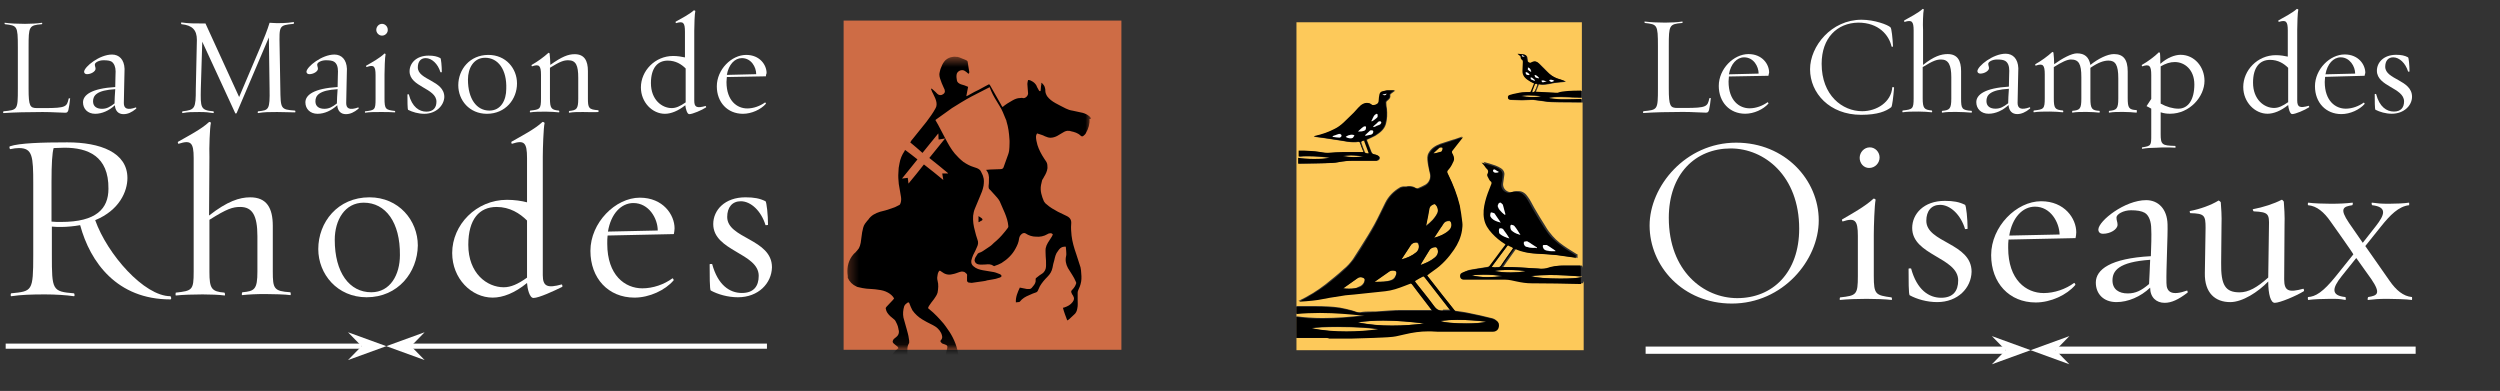
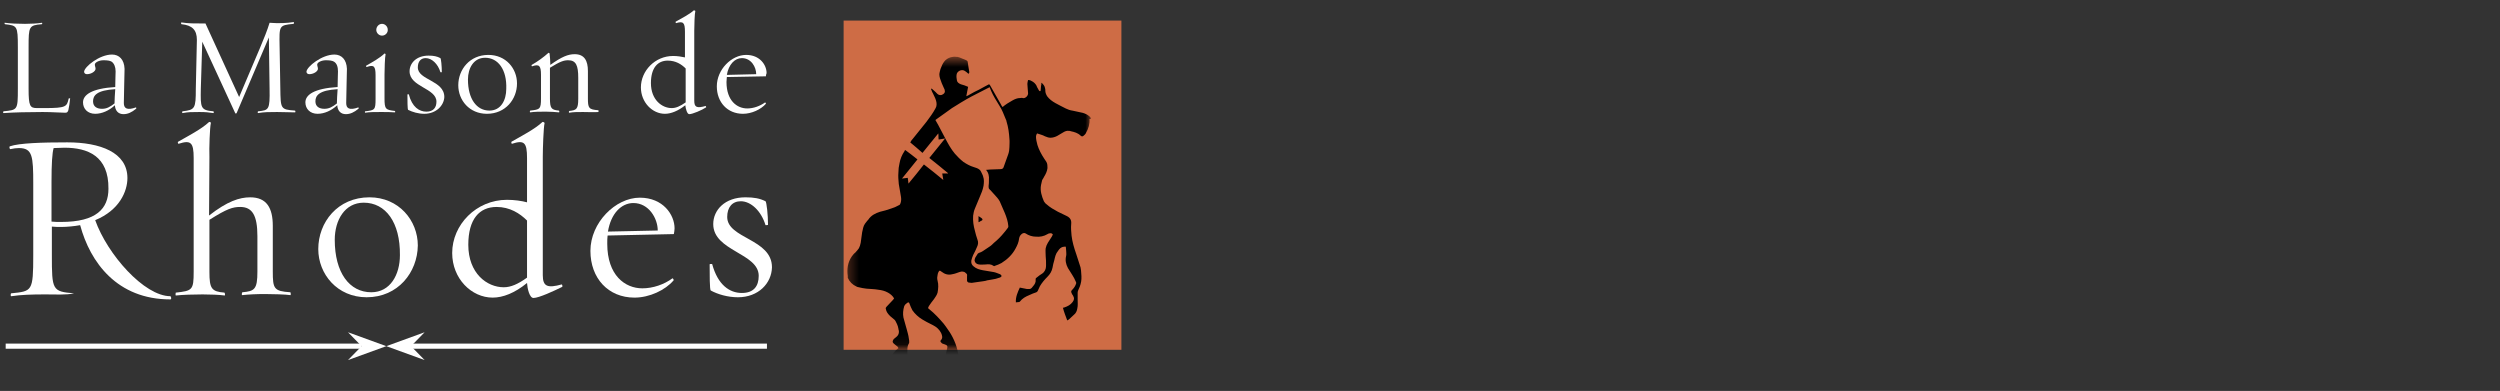
<svg xmlns="http://www.w3.org/2000/svg" width="243" height="38" viewBox="0 0 243 38" fill="none">
  <rect x="0" y="0" width="243" height="38" fill="#333333" stroke="none" />
  <g clip-path="url(#clip0_14652_30500)">
    <path d="M153.758 34.038H126.016V2.164H153.758V8.841C153.687 8.841 153.652 8.841 153.582 8.841C152.948 8.841 151.962 8.911 151.575 9.017C151.54 9.017 151.469 9.052 151.434 9.052C151.399 9.052 151.399 9.052 151.364 9.052C150.695 9.017 149.991 8.982 149.287 8.946C149.392 8.7 149.463 8.49 149.568 8.244C149.568 8.208 149.639 8.208 149.674 8.208C149.78 8.208 149.85 8.244 149.956 8.244C150.343 8.244 150.73 8.138 151.117 8.068C151.434 8.033 151.751 7.998 152.103 7.962C152.138 7.962 152.138 7.962 152.209 7.927C151.927 7.822 151.645 7.716 151.399 7.646C151.012 7.506 150.695 7.295 150.413 6.978C150.167 6.732 149.92 6.451 149.639 6.205C149.498 6.065 149.357 5.994 149.216 5.994C149.111 5.994 149.005 6.03 148.899 6.1C148.864 6.1 148.829 6.135 148.794 6.135C148.653 6.135 148.512 6.03 148.512 5.924C148.512 5.854 148.512 5.748 148.477 5.678C148.477 5.502 148.371 5.362 148.195 5.327C147.984 5.292 147.808 5.292 147.597 5.256V5.292C147.632 5.327 147.702 5.362 147.738 5.397C147.808 5.467 147.914 5.502 147.878 5.643C147.878 5.713 147.949 5.819 148.019 5.854C148.125 5.924 148.09 5.959 148.09 6.065C148.054 6.346 148.054 6.592 148.054 6.873C148.054 7.4 148.371 7.681 148.759 7.927C148.899 7.998 149.04 8.068 149.181 8.138C149.075 8.419 148.97 8.665 148.864 8.911C148.864 8.946 148.794 8.982 148.759 8.982C148.653 8.982 148.583 8.982 148.477 8.982C148.16 8.982 147.878 9.017 147.562 9.087C147.315 9.122 147.069 9.192 146.822 9.263C146.717 9.298 146.611 9.403 146.646 9.544C146.681 9.684 146.787 9.72 146.893 9.72C147.245 9.72 147.597 9.755 147.949 9.755C148.231 9.755 148.512 9.72 148.829 9.72C148.899 9.72 148.97 9.72 149.075 9.72C149.428 9.755 149.78 9.825 150.132 9.86C150.343 9.895 150.554 9.93 150.801 9.93C151.54 9.966 153.018 9.966 153.828 9.966V26.026C153.793 25.92 153.793 25.815 153.758 25.815C153.687 25.815 153.617 25.815 153.547 25.815C153.089 25.815 152.385 25.815 152.068 25.815C151.54 25.815 151.012 25.885 150.519 26.061C150.343 26.131 150.167 26.131 149.991 26.131C149.815 26.131 149.639 26.131 149.498 26.096C148.512 26.061 147.526 25.956 146.505 25.956C146.435 25.956 146.365 25.956 146.259 25.956C146.224 25.956 146.189 25.956 146.118 25.956C146.329 25.639 146.541 25.323 146.752 25.042C146.928 24.796 147.104 24.55 147.28 24.304C147.315 24.233 147.35 24.198 147.421 24.198C147.456 24.198 147.491 24.198 147.526 24.233C148.16 24.515 148.829 24.62 149.498 24.655C150.167 24.69 150.836 24.726 151.469 24.796C152.068 24.866 152.631 24.972 153.23 25.042C153.3 25.042 153.335 25.077 153.335 25.112V24.69L153.3 24.726C152.983 24.515 152.666 24.339 152.35 24.128C151.821 23.777 151.329 23.425 150.906 22.933C150.66 22.652 150.413 22.336 150.237 22.02C149.85 21.422 149.498 20.825 149.146 20.227C148.935 19.876 148.759 19.454 148.512 19.138C148.301 18.822 148.019 18.576 147.597 18.576C147.526 18.576 147.456 18.576 147.386 18.576C147.21 18.576 147.069 18.611 146.928 18.681C146.893 18.681 146.893 18.681 146.857 18.681H146.822C146.329 18.646 146.013 18.189 146.118 17.732C146.153 17.486 146.189 17.24 146.224 16.994C146.259 16.713 146.118 16.502 145.907 16.361C145.731 16.256 145.555 16.151 145.344 16.08C144.956 15.94 144.569 15.834 144.182 15.729C144.323 15.87 144.428 16.01 144.534 16.151C144.569 16.186 144.604 16.256 144.64 16.291C144.816 16.467 144.886 16.608 144.745 16.854C144.64 17.064 144.816 17.205 144.921 17.381C144.956 17.416 144.992 17.486 145.027 17.521C145.203 17.627 145.132 17.767 145.097 17.908C144.886 18.435 144.675 18.962 144.534 19.524C144.393 20.052 144.287 20.649 144.428 21.211C144.534 21.773 144.851 22.195 145.203 22.617C145.555 23.003 145.977 23.355 146.435 23.636L146.505 23.706C146.224 24.093 145.942 24.48 145.66 24.831C145.414 25.182 145.168 25.499 144.921 25.815C144.886 25.885 144.78 25.92 144.71 25.92C144.147 26.026 143.548 26.096 142.985 26.202C142.738 26.237 142.492 26.342 142.281 26.448C142.105 26.518 142.07 26.694 142.105 26.869C142.14 27.01 142.281 27.115 142.457 27.115C142.738 27.115 143.02 27.115 143.302 27.115C143.619 27.115 143.971 27.115 144.287 27.115C144.71 27.115 145.132 27.115 145.59 27.115C145.907 27.115 146.189 27.115 146.505 27.115C146.857 27.115 147.245 27.221 147.597 27.291C148.09 27.396 148.547 27.432 149.04 27.467C150.448 27.467 152.42 27.537 153.828 27.537C153.863 27.537 153.899 27.432 153.934 27.326V34.038M126.438 32.844C126.931 32.844 127.459 32.844 127.776 32.844C128.128 32.844 128.48 32.844 128.797 32.844C128.903 32.844 129.043 32.844 129.149 32.844C129.853 32.844 130.557 32.844 131.226 32.844C131.965 32.844 132.705 32.808 133.444 32.773C134.078 32.738 134.712 32.738 135.31 32.668C135.732 32.633 136.12 32.492 136.507 32.422C137.246 32.281 137.986 32.141 138.725 32.141C138.831 32.141 138.901 32.141 139.007 32.141C139.429 32.141 139.852 32.176 140.239 32.176C140.485 32.176 140.732 32.176 140.978 32.176C141.788 32.176 142.562 32.176 143.372 32.176C143.478 32.176 143.619 32.176 143.724 32.176C143.83 32.176 143.971 32.176 144.076 32.176C144.217 32.176 144.323 32.176 144.464 32.176C144.64 32.176 144.816 32.176 145.027 32.176C145.238 32.176 145.449 32.07 145.555 31.895C145.696 31.684 145.696 31.403 145.52 31.227C145.379 31.051 145.168 30.946 144.956 30.911C144.252 30.735 143.513 30.559 142.774 30.419C142.351 30.313 141.893 30.278 141.471 30.208C141.401 30.208 141.33 30.138 141.295 30.067C140.943 29.61 140.556 29.154 140.204 28.697C139.746 28.099 139.288 27.537 138.831 26.94C138.76 26.869 138.725 26.764 138.655 26.694C138.866 26.518 139.112 26.377 139.323 26.202C140.098 25.639 140.732 24.971 141.26 24.198C141.647 23.636 141.929 23.039 142.034 22.336C142.07 22.09 142.105 21.809 142.07 21.563C141.999 21 141.929 20.473 141.823 19.911C141.577 18.892 141.225 17.908 140.732 16.959C140.556 16.608 140.591 16.643 140.802 16.326C140.978 16.116 141.119 15.834 141.225 15.588C141.33 15.307 141.225 15.061 141.084 14.815C141.013 14.71 141.049 14.675 141.119 14.569C141.471 14.148 141.788 13.726 142.14 13.269C141.788 13.374 141.506 13.515 141.189 13.585C140.802 13.726 140.38 13.831 139.992 13.972C139.535 14.148 139.112 14.393 138.866 14.85C138.69 15.132 138.725 15.448 138.76 15.729C138.795 16.08 138.901 16.467 138.971 16.818C139.112 17.275 138.901 17.732 138.549 17.943C138.303 18.084 138.056 18.189 137.81 18.294C137.774 18.294 137.774 18.294 137.739 18.294C137.704 18.294 137.634 18.294 137.598 18.259C137.387 18.119 137.176 18.084 136.965 18.084C136.859 18.084 136.753 18.084 136.683 18.119C136.648 18.119 136.613 18.119 136.542 18.119H136.507H136.472C136.437 18.119 136.401 18.119 136.366 18.119C136.261 18.154 136.12 18.154 136.049 18.224C135.451 18.576 134.958 19.067 134.641 19.7C134.289 20.403 133.972 21.106 133.585 21.809C133.374 22.195 133.162 22.547 132.951 22.898C132.458 23.671 132.001 24.444 131.508 25.182C131.261 25.534 130.945 25.885 130.592 26.166C130.029 26.694 129.431 27.15 128.832 27.642C128.022 28.275 127.142 28.802 126.192 29.259C126.192 29.259 127.424 29.189 128.058 29.083C128.797 28.943 129.571 28.802 130.311 28.697C130.839 28.626 131.367 28.591 131.895 28.521C132.775 28.416 133.691 28.31 134.571 28.24C135.24 28.17 135.873 27.959 136.472 27.713C136.613 27.642 136.789 27.607 136.929 27.537C136.965 27.502 137.035 27.502 137.07 27.502C137.141 27.502 137.211 27.537 137.246 27.642C137.422 27.888 137.598 28.099 137.774 28.345C138.197 28.908 138.619 29.435 139.042 29.997C139.077 30.032 139.077 30.067 139.147 30.138C139.007 30.138 138.901 30.138 138.795 30.138C138.725 30.138 138.69 30.138 138.619 30.138C138.408 30.138 138.232 30.138 138.021 30.138C137.95 30.138 137.88 30.138 137.845 30.138C137.774 30.138 137.739 30.138 137.669 30.138C137.141 30.138 136.577 30.138 136.049 30.138C135.416 30.138 134.782 30.208 134.148 30.243C133.867 30.278 133.585 30.278 133.268 30.278C132.916 30.278 132.564 30.278 132.212 30.348C132.177 30.348 132.142 30.348 132.106 30.348C131.86 30.348 131.649 30.243 131.437 30.173C131.015 30.067 130.628 29.962 130.205 29.892C129.501 29.786 128.656 29.751 127.811 29.751C127.53 29.751 127.213 29.751 126.931 29.751C126.649 29.751 126.368 29.751 126.086 29.751C126.051 29.751 125.981 29.751 125.945 29.751V30.454C126.685 30.384 127.459 30.348 128.234 30.348C129.712 30.348 131.261 30.489 132.599 30.63C131.367 30.805 129.924 30.911 128.515 30.911C127.635 30.911 126.755 30.84 125.945 30.735V32.844C126.157 32.844 126.297 32.844 126.438 32.844ZM126.192 15.342V15.905C127.142 15.905 128.551 15.905 129.501 15.834C129.924 15.799 130.381 15.694 130.804 15.659C131.085 15.623 131.332 15.623 131.613 15.623C131.789 15.623 131.965 15.623 132.177 15.623C132.388 15.623 132.599 15.623 132.846 15.623C133.057 15.623 133.303 15.623 133.515 15.623C133.585 15.623 133.655 15.623 133.761 15.623C133.831 15.623 133.902 15.623 133.972 15.588C134.148 15.483 134.183 15.272 134.007 15.167C133.902 15.096 133.761 15.026 133.62 15.026C133.444 14.991 133.374 14.921 133.303 14.745C133.162 14.393 133.022 14.042 132.881 13.655V13.585C133.162 13.445 133.444 13.339 133.691 13.199C134.113 12.918 134.536 12.636 134.712 12.074C134.852 11.582 134.852 11.09 134.817 10.598C134.782 10.387 134.747 10.176 134.747 9.966C134.747 9.93 134.782 9.86 134.817 9.825C134.993 9.684 135.204 9.544 135.134 9.228C135.134 9.192 135.169 9.157 135.204 9.122C135.345 9.017 135.486 8.911 135.627 8.806C135.451 8.806 135.31 8.806 135.169 8.806C135.064 8.806 134.958 8.806 134.888 8.806C134.747 8.806 134.571 8.841 134.43 8.911C134.289 8.946 134.148 9.087 134.148 9.228C134.113 9.403 134.113 9.579 134.078 9.79C134.078 9.966 134.007 10.106 133.831 10.176C133.726 10.211 133.655 10.247 133.55 10.247C133.479 10.247 133.409 10.211 133.339 10.176C133.233 10.071 133.092 10.036 132.916 10.036C132.705 10.036 132.494 10.106 132.318 10.282C132.001 10.563 131.754 10.914 131.437 11.195C130.909 11.688 130.416 12.25 129.783 12.566C129.184 12.847 128.586 13.093 127.917 13.234C127.882 13.234 127.846 13.234 127.811 13.269L127.776 13.304C128.058 13.339 128.304 13.374 128.586 13.409C129.219 13.515 129.818 13.585 130.452 13.691C130.839 13.761 131.226 13.831 131.578 13.831C131.719 13.831 131.895 13.831 132.036 13.796C132.071 13.796 132.071 13.796 132.106 13.796C132.177 13.796 132.212 13.831 132.247 13.902C132.353 14.218 132.458 14.499 132.599 14.815C132.494 14.815 132.423 14.815 132.388 14.815C132.353 14.815 132.318 14.815 132.282 14.815C131.86 14.815 131.437 14.815 130.98 14.815C130.874 14.815 130.768 14.815 130.628 14.815C130.135 14.815 129.677 14.85 129.184 14.886C129.149 14.886 129.079 14.886 129.043 14.886C128.762 14.886 128.48 14.815 128.198 14.78C127.776 14.71 127.318 14.71 126.861 14.675C126.825 14.675 126.544 14.675 126.403 14.675C126.333 14.675 126.297 14.675 126.297 14.675V15.237C126.579 15.202 126.896 15.202 127.213 15.202C127.952 15.202 128.727 15.272 129.325 15.342C129.079 15.413 128.445 15.483 127.811 15.483C127.107 15.448 126.473 15.413 126.192 15.342ZM130.874 32.246C129.748 32.246 128.621 32.141 127.494 31.93C127.882 31.824 128.903 31.789 130.029 31.789C131.719 31.789 133.62 31.895 133.972 32.07C132.916 32.176 131.895 32.246 130.874 32.246ZM135.31 31.649C134.183 31.649 133.057 31.543 131.965 31.332C132.81 31.227 133.62 31.157 134.465 31.157C135.803 31.157 137.106 31.262 138.443 31.438C137.387 31.578 136.366 31.649 135.31 31.649ZM142.527 31.438C141.436 31.438 140.274 31.332 139.992 31.192C140.556 31.122 141.084 31.086 141.612 31.086C142.562 31.086 143.478 31.157 144.428 31.262C144.111 31.368 143.337 31.438 142.527 31.438ZM140.133 30.173C139.781 30.173 139.57 29.997 139.359 29.716C138.831 28.978 138.232 28.24 137.634 27.502C137.598 27.432 137.563 27.361 137.493 27.291C137.774 27.15 138.021 26.975 138.303 26.834C138.303 26.834 138.303 26.834 138.338 26.834C138.373 26.834 138.443 26.869 138.443 26.869C139.253 27.924 140.063 28.943 140.873 29.997C140.873 30.032 140.908 30.032 140.943 30.102C140.802 30.102 140.661 30.102 140.52 30.102C140.45 30.102 140.38 30.102 140.274 30.102C140.239 30.173 140.204 30.173 140.133 30.173ZM131.156 28.064C130.945 28.064 130.733 28.064 130.557 28.029C130.733 27.924 130.874 27.783 131.05 27.678C131.332 27.467 131.613 27.291 131.895 27.08C132.001 27.01 132.142 26.94 132.247 26.94C132.353 26.94 132.458 26.975 132.564 27.01C132.599 27.01 132.634 27.08 132.634 27.115C132.67 27.432 132.423 27.748 132.106 27.853C131.825 28.029 131.508 28.064 131.156 28.064ZM133.902 27.396C133.867 27.396 133.831 27.396 133.796 27.396C133.761 27.396 133.726 27.396 133.691 27.396C133.691 27.396 133.691 27.396 133.655 27.396L133.62 27.361C134.043 27.045 134.5 26.764 134.923 26.448C135.064 26.342 135.204 26.272 135.345 26.272C135.38 26.272 135.38 26.272 135.416 26.272C135.732 26.307 135.803 26.412 135.697 26.694C135.592 26.975 135.451 27.15 135.134 27.256C134.747 27.361 134.324 27.396 133.902 27.396ZM151.716 27.08C150.519 27.08 149.251 27.01 148.899 26.834C149.463 26.764 150.096 26.729 150.73 26.729C151.751 26.729 152.842 26.799 153.758 26.869V26.904C153.476 27.045 152.631 27.08 151.716 27.08ZM144.604 26.94C144.076 26.94 143.583 26.904 143.055 26.764C143.443 26.694 143.83 26.694 144.252 26.694C144.851 26.694 145.484 26.764 146.083 26.834C145.555 26.904 145.062 26.94 144.604 26.94ZM146.857 26.483C146.329 26.483 145.801 26.448 145.273 26.342C145.52 26.272 145.977 26.237 146.47 26.237C147.245 26.237 148.09 26.307 148.301 26.377C147.808 26.448 147.35 26.483 146.857 26.483ZM145.308 25.991C145.203 25.991 145.097 25.956 144.992 25.956C145.062 25.815 145.132 25.71 145.238 25.604C145.66 25.042 146.048 24.515 146.47 23.952C146.505 23.882 146.576 23.847 146.611 23.847C146.646 23.847 146.681 23.847 146.717 23.882C146.752 23.917 146.822 23.952 146.893 23.952C147.174 24.093 147.139 24.058 146.963 24.304C146.611 24.796 146.224 25.288 145.907 25.815C145.801 25.956 145.696 25.956 145.59 25.956C145.59 25.956 145.59 25.956 145.555 25.956C145.555 25.956 145.555 25.956 145.52 25.956C145.484 25.956 145.449 25.956 145.414 25.956C145.379 25.991 145.344 25.991 145.308 25.991ZM138.126 25.745L138.091 25.71C138.197 25.534 138.303 25.358 138.408 25.182C138.584 24.866 138.795 24.585 138.971 24.269C139.042 24.128 139.288 24.023 139.5 24.023C139.535 24.023 139.57 24.023 139.605 24.023C139.64 24.023 139.711 24.093 139.711 24.128C139.852 24.48 139.746 24.796 139.429 25.042C139.042 25.358 138.584 25.569 138.126 25.745ZM136.225 25.218C136.296 25.077 136.401 24.971 136.472 24.831C136.683 24.48 136.929 24.128 137.141 23.812C137.246 23.671 137.458 23.566 137.634 23.566C137.669 23.566 137.704 23.566 137.739 23.601C137.774 23.601 137.81 23.671 137.845 23.706C137.986 23.988 137.88 24.339 137.634 24.55C137.246 24.866 136.753 25.077 136.225 25.218ZM150.836 24.409C150.871 24.409 150.941 24.409 150.977 24.409C150.941 24.409 150.906 24.409 150.836 24.409ZM150.061 24.233C149.991 24.128 149.956 24.023 149.956 23.917C149.956 23.988 149.991 24.128 150.061 24.233ZM150.871 24.128C150.695 24.023 150.554 23.917 150.378 23.812C150.519 23.917 150.695 24.023 150.871 24.128ZM148.125 23.531C148.125 23.495 148.16 23.46 148.195 23.46C148.195 23.496 148.16 23.495 148.125 23.531ZM146.717 23.179C146.505 22.898 146.365 22.652 146.189 22.406C146.365 22.617 146.541 22.898 146.717 23.179ZM139.394 23.144C139.605 22.828 139.781 22.512 139.992 22.23C140.098 22.09 140.168 21.949 140.274 21.809C140.38 21.598 140.591 21.492 140.802 21.492C140.837 21.492 140.837 21.492 140.873 21.492C140.943 21.492 141.013 21.563 141.049 21.633C141.189 21.949 141.084 22.265 140.837 22.476C140.415 22.793 139.922 22.968 139.394 23.144ZM145.766 22.687C145.731 22.652 145.696 22.512 145.696 22.406C145.696 22.547 145.696 22.652 145.766 22.687ZM138.584 21.949C138.655 21.598 138.725 21.246 138.795 20.895C138.831 20.684 138.866 20.508 138.901 20.297C138.936 20.016 139.147 19.911 139.394 19.805C139.394 19.805 139.394 19.805 139.429 19.805C139.464 19.805 139.5 19.841 139.535 19.841C139.746 20.052 139.816 20.403 139.711 20.684C139.464 21.211 139.042 21.598 138.584 21.949ZM147.034 21.914C146.998 21.914 146.928 21.879 146.893 21.879C146.928 21.879 146.998 21.879 147.034 21.914ZM145.872 21.633C145.731 21.422 145.625 21.246 145.484 21.071C145.625 21.246 145.731 21.457 145.872 21.633ZM145.344 21.457C145.203 21.387 145.097 21.317 144.992 21.211C145.097 21.317 145.203 21.422 145.344 21.457ZM144.851 20.965C144.851 20.895 144.886 20.825 144.886 20.754C144.851 20.825 144.851 20.895 144.851 20.965ZM146.294 20.825C146.259 20.719 146.259 20.649 146.224 20.544C146.259 20.649 146.259 20.754 146.294 20.825ZM145.625 19.841C145.66 19.77 145.696 19.7 145.731 19.7C145.766 19.7 145.766 19.665 145.801 19.665C145.837 19.665 145.837 19.665 145.872 19.665C145.872 19.665 145.837 19.665 145.801 19.665C145.766 19.665 145.731 19.665 145.731 19.7C145.66 19.735 145.625 19.77 145.625 19.841ZM131.543 15.272C131.191 15.272 130.839 15.237 130.487 15.167C130.768 15.132 131.05 15.096 131.297 15.096C131.684 15.096 132.106 15.132 132.494 15.202C132.212 15.237 131.86 15.272 131.543 15.272ZM133.092 14.921C132.986 14.921 132.881 14.921 132.81 14.886C132.74 14.886 132.67 14.815 132.67 14.78C132.529 14.464 132.423 14.148 132.318 13.831L132.388 13.726C132.458 13.691 132.529 13.691 132.599 13.655C132.634 13.655 132.67 13.691 132.705 13.691C132.846 14.077 132.986 14.429 133.127 14.815C133.092 14.85 133.092 14.886 133.092 14.921ZM139.359 14.921C139.323 14.921 139.323 14.921 139.359 14.921C139.429 14.815 139.218 14.991 139.922 14.358C139.957 14.323 140.028 14.323 140.098 14.323C140.168 14.323 140.239 14.358 140.239 14.393C140.309 14.499 140.239 14.745 140.098 14.78C139.887 14.815 139.429 14.921 139.359 14.921ZM131.261 13.445C131.367 13.445 131.437 13.409 131.508 13.374C131.437 13.445 131.367 13.445 131.261 13.445ZM130.416 13.128C130.381 13.023 130.311 12.988 130.24 12.988C130.205 12.988 130.17 12.988 130.17 12.988C130.205 12.988 130.24 12.988 130.24 12.988C130.311 12.988 130.381 13.023 130.416 13.128ZM130.839 13.339C131.015 13.199 131.261 13.128 131.437 13.128C131.543 13.128 131.649 13.164 131.684 13.199C131.613 13.128 131.543 13.128 131.437 13.128C131.226 13.128 130.98 13.199 130.839 13.339ZM132.705 13.128C132.846 12.988 133.022 12.847 133.162 12.707C133.198 12.671 133.233 12.671 133.303 12.671C133.268 12.671 133.198 12.671 133.162 12.707C132.986 12.847 132.846 12.988 132.705 13.128ZM133.233 13.058C133.268 13.058 133.303 13.023 133.339 13.023C133.374 13.023 133.409 12.988 133.444 12.918C133.409 12.953 133.374 12.988 133.339 13.023C133.303 13.058 133.268 13.058 133.233 13.058ZM133.479 12.777C133.479 12.742 133.479 12.742 133.444 12.707C133.444 12.742 133.479 12.742 133.479 12.777ZM132.177 12.777C132.353 12.777 132.529 12.742 132.67 12.636C132.529 12.742 132.388 12.777 132.177 12.777ZM132.001 12.777C132.177 12.636 132.318 12.461 132.494 12.355C132.353 12.461 132.177 12.601 132.001 12.777ZM133.515 12.355L133.479 12.285C133.55 12.215 133.655 12.144 133.726 12.074C133.655 12.144 133.585 12.215 133.479 12.285L133.515 12.355C133.62 12.32 133.761 12.285 133.867 12.25C133.726 12.285 133.62 12.32 133.515 12.355ZM132.775 12.32C132.74 12.285 132.74 12.25 132.705 12.25C132.74 12.285 132.74 12.285 132.775 12.32ZM134.219 12.109C134.254 12.039 134.289 11.969 134.289 11.934C134.289 11.969 134.254 12.074 134.219 12.109ZM133.972 11.863C134.007 11.863 134.043 11.828 134.078 11.828C134.043 11.828 134.007 11.828 133.972 11.863ZM133.303 11.758C133.374 11.652 133.409 11.547 133.479 11.406C133.409 11.512 133.374 11.617 133.303 11.758ZM133.515 11.688C133.62 11.617 133.761 11.512 133.867 11.406C133.761 11.512 133.62 11.582 133.515 11.688ZM133.831 11.406C133.867 11.371 133.867 11.301 133.867 11.231C133.902 11.301 133.867 11.371 133.831 11.406ZM133.655 11.16C133.691 11.125 133.726 11.125 133.761 11.09C133.691 11.09 133.655 11.125 133.655 11.16ZM152.138 9.684C151.998 9.684 151.892 9.684 151.821 9.684C151.434 9.684 151.047 9.614 150.66 9.579V9.509C151.012 9.438 151.329 9.438 151.681 9.438C152.033 9.438 152.385 9.474 152.737 9.474C152.842 9.474 153.406 9.474 153.758 9.509V9.649C153.3 9.649 152.596 9.684 152.138 9.684ZM148.899 9.438C148.547 9.438 148.195 9.403 147.808 9.333C147.949 9.298 148.231 9.263 148.512 9.263C148.935 9.263 149.463 9.298 149.78 9.368C149.498 9.438 149.216 9.438 148.899 9.438ZM134.606 9.263C134.676 9.263 134.747 9.192 134.782 9.087C134.747 9.192 134.712 9.228 134.606 9.263ZM148.97 8.982L148.935 8.946C148.935 8.876 148.935 8.841 148.97 8.771C149.04 8.595 149.111 8.419 149.181 8.208C149.216 8.138 149.251 8.138 149.287 8.138C149.322 8.138 149.357 8.138 149.357 8.138C149.463 8.173 149.428 8.208 149.428 8.279C149.357 8.49 149.287 8.665 149.181 8.876C149.181 8.946 149.04 8.946 148.97 8.982ZM150.871 7.962C150.941 7.962 151.012 7.927 151.047 7.892C151.012 7.927 150.941 7.927 150.871 7.962ZM149.181 7.857C149.075 7.822 148.935 7.787 148.829 7.716C148.829 7.716 148.829 7.716 148.794 7.681C148.794 7.681 148.794 7.716 148.829 7.716C148.935 7.787 149.04 7.822 149.181 7.857ZM149.956 7.787C149.991 7.787 149.991 7.787 149.991 7.787C149.991 7.787 149.991 7.787 150.026 7.787C150.026 7.787 150.026 7.787 149.991 7.787H149.956ZM149.216 7.787C149.146 7.716 149.04 7.646 148.97 7.576C149.04 7.646 149.111 7.716 149.216 7.787ZM148.759 7.541H148.794C148.794 7.541 148.794 7.541 148.759 7.541ZM149.287 7.541C149.287 7.541 149.251 7.541 149.251 7.506C149.251 7.506 149.251 7.506 149.216 7.47C149.216 7.47 149.216 7.47 149.251 7.506C149.251 7.541 149.251 7.541 149.287 7.541ZM149.181 7.435C149.181 7.4 149.181 7.365 149.146 7.33C149.181 7.33 149.181 7.4 149.181 7.435ZM148.547 7.295C148.371 7.295 148.266 7.189 148.301 7.014C148.301 7.189 148.407 7.295 148.547 7.295ZM148.829 6.943C148.794 6.838 148.759 6.732 148.688 6.662C148.653 6.627 148.583 6.592 148.512 6.557C148.583 6.592 148.653 6.592 148.688 6.662C148.759 6.768 148.794 6.873 148.829 6.943ZM148.547 6.768C148.547 6.768 148.512 6.732 148.547 6.697C148.547 6.732 148.547 6.732 148.547 6.768ZM148.512 6.662C148.512 6.627 148.512 6.627 148.512 6.592C148.512 6.592 148.512 6.627 148.512 6.662Z" fill="#FDC95A" />
    <path d="M126.191 15.905V15.342C126.473 15.413 127.107 15.448 127.74 15.448C128.374 15.448 128.973 15.413 129.254 15.307C128.656 15.237 127.846 15.167 127.142 15.167C126.825 15.167 126.508 15.167 126.227 15.202V14.64C126.227 14.64 126.297 14.64 126.332 14.64C126.473 14.64 126.755 14.64 126.79 14.64C127.248 14.675 127.67 14.675 128.128 14.745C128.409 14.78 128.691 14.851 128.973 14.851C129.008 14.851 129.078 14.851 129.113 14.851C129.606 14.815 130.064 14.78 130.557 14.78C130.663 14.78 130.768 14.78 130.909 14.78C131.331 14.78 131.754 14.78 132.212 14.78C132.247 14.78 132.282 14.78 132.317 14.78C132.388 14.78 132.458 14.78 132.528 14.78C132.388 14.464 132.282 14.148 132.176 13.867C132.141 13.796 132.106 13.761 132.036 13.761C132 13.761 132 13.761 131.965 13.761C131.824 13.796 131.648 13.796 131.507 13.796C131.12 13.796 130.733 13.726 130.381 13.656C129.747 13.55 129.149 13.48 128.515 13.374C128.233 13.339 127.987 13.304 127.705 13.269L127.74 13.234C127.776 13.234 127.811 13.199 127.846 13.199C128.48 13.058 129.113 12.847 129.712 12.531C130.381 12.215 130.839 11.652 131.367 11.161C131.683 10.879 131.93 10.528 132.247 10.247C132.423 10.106 132.634 10.001 132.845 10.001C132.986 10.001 133.162 10.036 133.268 10.141C133.338 10.212 133.409 10.212 133.479 10.212C133.585 10.212 133.69 10.177 133.761 10.141C133.937 10.071 134.007 9.93 134.007 9.755C134.007 9.579 134.042 9.403 134.077 9.192C134.113 9.017 134.218 8.911 134.359 8.876C134.5 8.841 134.676 8.806 134.817 8.771C134.922 8.771 135.028 8.771 135.098 8.771C135.239 8.771 135.38 8.771 135.556 8.771C135.38 8.876 135.239 8.982 135.134 9.087C135.098 9.122 135.063 9.157 135.063 9.192C135.134 9.474 134.958 9.614 134.746 9.79C134.711 9.825 134.676 9.895 134.676 9.93C134.676 10.141 134.711 10.352 134.746 10.563C134.817 11.055 134.782 11.547 134.641 12.039C134.5 12.566 134.077 12.883 133.62 13.164C133.373 13.304 133.092 13.41 132.81 13.55V13.62C132.951 13.972 133.092 14.323 133.233 14.71C133.303 14.886 133.373 14.956 133.549 14.991C133.69 15.026 133.831 15.061 133.937 15.132C134.113 15.237 134.113 15.448 133.901 15.553C133.866 15.624 133.796 15.624 133.725 15.624C133.655 15.624 133.585 15.624 133.479 15.624C133.268 15.624 133.021 15.624 132.81 15.624C132.599 15.624 132.388 15.624 132.141 15.624C131.965 15.624 131.789 15.624 131.578 15.624C131.296 15.624 131.05 15.624 130.768 15.659C130.346 15.694 129.888 15.835 129.466 15.835C128.55 15.87 127.177 15.87 126.191 15.905ZM131.331 15.097C131.05 15.097 130.768 15.132 130.522 15.167C130.874 15.237 131.226 15.272 131.578 15.272C131.895 15.272 132.247 15.237 132.564 15.202C132.141 15.167 131.719 15.097 131.331 15.097ZM132.564 13.656C132.493 13.656 132.388 13.691 132.317 13.726L132.247 13.831C132.352 14.148 132.493 14.464 132.599 14.78C132.634 14.815 132.704 14.886 132.74 14.886C132.81 14.921 132.916 14.921 133.021 14.921C133.021 14.886 133.021 14.851 133.021 14.851C132.88 14.464 132.74 14.077 132.599 13.726C132.669 13.691 132.599 13.656 132.564 13.656ZM131.261 13.445C131.367 13.445 131.437 13.41 131.507 13.374C131.578 13.339 131.648 13.269 131.648 13.164C131.578 13.093 131.507 13.093 131.402 13.093C131.226 13.093 130.979 13.164 130.803 13.304C130.979 13.41 131.12 13.445 131.261 13.445ZM130.205 13.374C130.31 13.374 130.451 13.199 130.416 13.129C130.381 13.023 130.31 12.988 130.24 12.988C130.205 12.988 130.17 12.988 130.17 12.988C129.958 13.058 129.782 13.129 129.571 13.199V13.269C129.747 13.304 129.958 13.339 130.205 13.374ZM132.704 13.129L132.74 13.199C132.916 13.164 133.092 13.129 133.233 13.058C133.268 13.058 133.303 13.023 133.338 13.023C133.373 13.023 133.409 12.988 133.444 12.918C133.479 12.883 133.479 12.812 133.479 12.742C133.479 12.707 133.479 12.707 133.444 12.672C133.409 12.636 133.338 12.636 133.303 12.636C133.268 12.636 133.197 12.636 133.162 12.672C132.986 12.847 132.845 12.988 132.704 13.129ZM132.176 12.777C132.352 12.777 132.528 12.742 132.669 12.636C132.74 12.601 132.775 12.496 132.775 12.39C132.775 12.355 132.775 12.355 132.775 12.32C132.74 12.285 132.74 12.25 132.704 12.25C132.704 12.25 132.704 12.25 132.669 12.25C132.599 12.25 132.528 12.285 132.493 12.32C132.352 12.461 132.176 12.601 132 12.777C132.071 12.777 132.106 12.777 132.176 12.777ZM133.725 12.074C133.655 12.145 133.585 12.215 133.479 12.285L133.514 12.355C133.62 12.32 133.761 12.285 133.866 12.25C133.972 12.215 134.077 12.18 134.148 12.145C134.183 12.145 134.183 12.109 134.218 12.074C134.254 12.004 134.289 11.934 134.289 11.899C134.289 11.863 134.289 11.863 134.254 11.863C134.218 11.863 134.183 11.828 134.148 11.828H134.113C134.077 11.828 134.042 11.828 134.007 11.863C133.972 11.899 133.937 11.899 133.937 11.934C133.831 11.969 133.761 12.039 133.725 12.074ZM133.303 11.758L133.338 11.828C133.409 11.793 133.444 11.758 133.514 11.723C133.62 11.652 133.761 11.547 133.866 11.442C133.901 11.406 133.901 11.336 133.901 11.266C133.901 11.231 133.901 11.196 133.901 11.161L133.796 11.055C133.761 11.055 133.761 11.09 133.725 11.09C133.69 11.125 133.655 11.125 133.62 11.161C133.585 11.196 133.585 11.196 133.549 11.231C133.514 11.301 133.479 11.371 133.444 11.406C133.409 11.512 133.373 11.617 133.303 11.758ZM134.606 9.122C134.535 9.122 134.465 9.157 134.394 9.157C134.5 9.228 134.57 9.228 134.641 9.228C134.711 9.228 134.782 9.157 134.817 9.052C134.782 9.052 134.711 9.087 134.676 9.087C134.641 9.122 134.606 9.122 134.606 9.122Z" fill="black" />
    <path d="M128.797 32.844C128.48 32.844 128.128 32.844 127.776 32.844C127.459 32.844 126.896 32.844 126.438 32.844C126.297 32.844 126.156 32.844 126.016 32.844V30.805C126.825 30.946 127.705 30.981 128.586 30.981C129.994 30.981 131.402 30.84 132.669 30.7C131.332 30.559 129.818 30.419 128.304 30.419C127.529 30.419 126.72 30.454 126.016 30.524V29.821C126.051 29.821 126.121 29.821 126.156 29.821C126.438 29.821 126.72 29.821 127.001 29.821C127.283 29.821 127.6 29.821 127.882 29.821C128.726 29.821 129.571 29.857 130.276 29.962C130.698 30.032 131.085 30.138 131.508 30.243C131.719 30.278 131.93 30.419 132.177 30.419C132.212 30.419 132.247 30.419 132.282 30.419C132.634 30.384 132.986 30.384 133.338 30.349C133.62 30.349 133.902 30.313 134.219 30.313C134.852 30.278 135.486 30.208 136.12 30.208C136.648 30.208 137.211 30.208 137.739 30.208C137.81 30.208 137.845 30.208 137.915 30.208C137.986 30.208 138.056 30.208 138.091 30.208C138.267 30.208 138.478 30.208 138.69 30.208C138.76 30.208 138.795 30.208 138.866 30.208C138.971 30.208 139.077 30.208 139.218 30.208C139.183 30.138 139.147 30.102 139.112 30.067C138.69 29.505 138.267 28.978 137.845 28.416C137.669 28.17 137.493 27.959 137.317 27.713C137.246 27.642 137.211 27.572 137.141 27.572C137.105 27.572 137.07 27.572 137 27.607C136.859 27.678 136.683 27.713 136.542 27.783C135.908 28.029 135.31 28.24 134.641 28.31C133.761 28.416 132.846 28.486 131.965 28.591C131.437 28.662 130.909 28.662 130.381 28.767C129.607 28.872 128.867 29.013 128.128 29.154C127.494 29.259 126.262 29.329 126.262 29.329C127.213 28.837 128.093 28.31 128.902 27.713C129.501 27.256 130.099 26.764 130.663 26.237C130.98 25.956 131.296 25.604 131.578 25.253C132.106 24.515 132.564 23.742 133.022 22.968C133.233 22.617 133.479 22.23 133.655 21.879C134.007 21.176 134.359 20.473 134.711 19.77C135.028 19.138 135.486 18.646 136.12 18.294C136.225 18.224 136.331 18.224 136.437 18.189C136.472 18.189 136.507 18.189 136.542 18.189H136.577H136.613C136.648 18.189 136.683 18.189 136.753 18.189C136.859 18.154 136.965 18.154 137.035 18.154C137.246 18.154 137.457 18.224 137.669 18.33C137.704 18.365 137.774 18.365 137.81 18.365C137.845 18.365 137.88 18.365 137.88 18.365C138.126 18.259 138.408 18.154 138.619 18.013C138.936 17.802 139.147 17.346 139.042 16.889C138.936 16.537 138.866 16.151 138.83 15.799C138.795 15.518 138.76 15.202 138.936 14.921C139.183 14.464 139.605 14.218 140.063 14.042C140.45 13.902 140.872 13.796 141.26 13.656C141.577 13.55 141.858 13.445 142.21 13.339C141.858 13.796 141.506 14.218 141.189 14.64C141.119 14.71 141.119 14.78 141.154 14.886C141.295 15.132 141.401 15.378 141.295 15.659C141.189 15.905 141.048 16.186 140.872 16.397C140.626 16.678 140.626 16.678 140.802 17.029C141.26 17.978 141.647 18.962 141.893 19.981C141.999 20.509 142.069 21.071 142.14 21.633C142.175 21.879 142.14 22.16 142.105 22.406C141.999 23.074 141.717 23.706 141.33 24.269C140.802 25.042 140.168 25.745 139.394 26.272C139.183 26.413 138.971 26.588 138.725 26.764C138.795 26.869 138.83 26.94 138.901 27.01C139.359 27.607 139.816 28.17 140.274 28.767C140.626 29.224 141.013 29.681 141.365 30.138C141.401 30.208 141.471 30.278 141.541 30.278C141.964 30.349 142.421 30.419 142.844 30.489C143.583 30.63 144.287 30.805 145.027 30.981C145.238 31.051 145.449 31.157 145.59 31.297C145.731 31.473 145.731 31.754 145.625 31.965C145.52 32.141 145.344 32.246 145.097 32.246C144.921 32.246 144.745 32.246 144.534 32.246C144.393 32.246 144.287 32.246 144.147 32.246C144.041 32.246 143.9 32.246 143.794 32.246C143.689 32.246 143.548 32.246 143.442 32.246C142.633 32.246 141.858 32.246 141.048 32.246C140.802 32.246 140.556 32.246 140.309 32.246C139.887 32.246 139.464 32.246 139.077 32.211C138.971 32.211 138.901 32.211 138.795 32.211C138.056 32.211 137.317 32.316 136.577 32.492C136.19 32.562 135.768 32.703 135.38 32.738C134.747 32.809 134.113 32.809 133.514 32.844C132.775 32.879 132.036 32.879 131.296 32.914C130.592 32.914 129.888 32.914 129.219 32.914C129.043 32.844 128.938 32.844 128.797 32.844ZM130.029 31.754C128.902 31.754 127.882 31.789 127.494 31.895C128.621 32.141 129.747 32.211 130.874 32.211C131.895 32.211 132.951 32.141 133.972 32C133.62 31.86 131.684 31.754 130.029 31.754ZM134.465 31.157C133.62 31.157 132.81 31.192 131.965 31.332C133.092 31.578 134.183 31.649 135.31 31.649C136.366 31.649 137.387 31.578 138.443 31.438C137.105 31.297 135.803 31.157 134.465 31.157ZM141.647 31.087C141.119 31.087 140.556 31.122 140.027 31.192C140.274 31.368 141.471 31.438 142.562 31.438C143.372 31.438 144.147 31.403 144.463 31.262C143.513 31.157 142.562 31.087 141.647 31.087ZM138.338 26.869C138.302 26.869 138.302 26.869 138.338 26.869C138.056 27.01 137.81 27.151 137.528 27.326C137.563 27.396 137.598 27.467 137.669 27.537C138.232 28.275 138.83 28.978 139.394 29.751C139.605 30.067 139.851 30.208 140.168 30.208C140.204 30.208 140.274 30.208 140.309 30.208C140.38 30.208 140.45 30.208 140.556 30.208C140.696 30.208 140.837 30.208 140.978 30.208C140.943 30.138 140.943 30.102 140.908 30.102C140.098 29.048 139.288 28.029 138.478 26.975C138.408 26.904 138.373 26.869 138.338 26.869ZM132.247 26.94C132.141 26.94 132.001 26.975 131.895 27.08C131.613 27.291 131.332 27.467 131.05 27.678C130.874 27.783 130.733 27.924 130.557 28.029C130.768 28.064 130.98 28.064 131.156 28.064C131.508 28.064 131.825 28.029 132.141 27.924C132.458 27.818 132.669 27.502 132.669 27.186C132.669 27.151 132.634 27.08 132.599 27.08C132.493 26.975 132.353 26.94 132.247 26.94ZM133.69 27.396C133.726 27.396 133.761 27.396 133.796 27.396C133.831 27.396 133.866 27.396 133.902 27.396C134.324 27.396 134.711 27.396 135.134 27.291C135.451 27.221 135.627 27.045 135.697 26.729C135.803 26.448 135.697 26.307 135.416 26.307C135.38 26.307 135.38 26.307 135.345 26.307C135.169 26.307 135.063 26.377 134.923 26.483C134.5 26.799 134.043 27.08 133.62 27.396H133.69C133.655 27.396 133.655 27.396 133.69 27.396ZM139.499 24.023C139.323 24.023 139.077 24.128 138.971 24.269C138.795 24.585 138.584 24.866 138.408 25.183C138.302 25.358 138.197 25.534 138.091 25.71L138.126 25.745C138.584 25.569 139.042 25.393 139.429 25.077C139.746 24.831 139.851 24.55 139.711 24.163C139.675 24.128 139.64 24.058 139.605 24.058C139.57 24.023 139.535 24.023 139.499 24.023ZM137.634 23.566C137.457 23.566 137.211 23.671 137.141 23.812C136.929 24.163 136.683 24.515 136.472 24.831C136.401 24.972 136.296 25.077 136.225 25.218C136.753 25.077 137.246 24.866 137.669 24.515C137.915 24.304 137.986 23.988 137.88 23.671C137.88 23.636 137.845 23.566 137.774 23.566C137.704 23.566 137.669 23.566 137.634 23.566ZM140.802 21.457C140.591 21.457 140.38 21.563 140.274 21.774C140.204 21.914 140.098 22.055 139.992 22.195C139.781 22.512 139.605 22.828 139.394 23.109C139.922 22.968 140.415 22.758 140.802 22.406C141.048 22.195 141.154 21.879 141.013 21.563C140.978 21.492 140.908 21.457 140.837 21.422C140.837 21.457 140.837 21.457 140.802 21.457ZM139.429 19.841C139.183 19.911 138.971 20.052 138.936 20.333C138.901 20.544 138.866 20.719 138.83 20.93C138.76 21.282 138.69 21.633 138.619 21.985C139.077 21.633 139.464 21.247 139.711 20.755C139.851 20.509 139.746 20.122 139.535 19.911C139.499 19.876 139.464 19.841 139.429 19.841ZM140.063 14.323C139.992 14.323 139.922 14.323 139.887 14.358C139.183 14.991 139.394 14.815 139.323 14.921C139.429 14.921 139.851 14.815 140.063 14.745C140.168 14.71 140.239 14.464 140.204 14.358C140.204 14.323 140.133 14.323 140.063 14.323Z" fill="black" />
    <path d="M153.652 27.607C152.244 27.572 150.272 27.537 148.864 27.537C148.371 27.537 147.913 27.467 147.42 27.361C147.068 27.291 146.716 27.186 146.329 27.186C146.012 27.186 145.73 27.186 145.414 27.186C144.991 27.186 144.569 27.186 144.111 27.186C143.794 27.186 143.442 27.186 143.125 27.186C142.844 27.186 142.562 27.186 142.28 27.186C142.104 27.186 141.963 27.08 141.928 26.94C141.893 26.764 141.928 26.588 142.104 26.518C142.351 26.413 142.562 26.342 142.808 26.272C143.372 26.166 143.97 26.061 144.534 25.991C144.604 25.991 144.674 25.956 144.745 25.885C144.991 25.569 145.238 25.218 145.484 24.901C145.766 24.515 146.047 24.128 146.329 23.777L146.259 23.706C145.801 23.425 145.378 23.074 145.026 22.687C144.639 22.266 144.357 21.844 144.252 21.282C144.146 20.719 144.217 20.157 144.357 19.595C144.498 19.032 144.71 18.505 144.921 17.978C144.991 17.838 145.026 17.697 144.85 17.592C144.815 17.556 144.78 17.521 144.745 17.451C144.674 17.275 144.498 17.1 144.569 16.924C144.71 16.678 144.639 16.502 144.463 16.362C144.428 16.326 144.393 16.291 144.357 16.221C144.252 16.081 144.146 15.94 144.005 15.799C144.428 15.94 144.815 16.045 145.167 16.151C145.378 16.221 145.554 16.291 145.73 16.432C145.942 16.573 146.083 16.783 146.047 17.064C146.012 17.311 146.012 17.556 145.942 17.802C145.836 18.294 146.153 18.716 146.646 18.751C146.646 18.751 146.646 18.751 146.681 18.751C146.716 18.751 146.716 18.751 146.751 18.751C146.892 18.646 147.033 18.646 147.209 18.646C147.28 18.646 147.35 18.646 147.42 18.646C147.843 18.646 148.124 18.927 148.336 19.208C148.582 19.56 148.758 19.946 148.969 20.298C149.321 20.895 149.674 21.492 150.061 22.09C150.272 22.406 150.483 22.723 150.73 23.004C151.152 23.46 151.68 23.847 152.173 24.198C152.49 24.409 152.807 24.585 153.124 24.796L153.159 24.761V25.112C153.159 25.077 153.124 25.042 153.053 25.042C152.455 24.972 151.891 24.866 151.293 24.796C150.624 24.726 149.99 24.691 149.321 24.655C148.653 24.62 147.984 24.515 147.35 24.234C147.315 24.234 147.28 24.198 147.244 24.198C147.209 24.198 147.139 24.234 147.104 24.304C146.927 24.55 146.751 24.796 146.575 25.042C146.364 25.323 146.153 25.639 145.942 25.956C146.012 25.956 146.047 25.956 146.083 25.956C146.153 25.956 146.223 25.956 146.329 25.956C147.315 25.956 148.301 26.026 149.321 26.096C149.498 26.096 149.674 26.131 149.814 26.131C149.99 26.131 150.166 26.096 150.342 26.061C150.835 25.885 151.363 25.815 151.891 25.815C152.208 25.815 152.912 25.815 153.37 25.815C153.441 25.815 153.546 25.815 153.581 25.815C153.617 25.815 153.617 25.885 153.652 26.026V26.869C152.736 26.799 151.645 26.729 150.624 26.729C149.955 26.729 149.321 26.764 148.793 26.834C149.145 26.975 150.448 27.08 151.61 27.08C152.525 27.08 153.37 27.045 153.652 26.94V27.396C153.722 27.502 153.687 27.607 153.652 27.607ZM144.217 26.694C143.829 26.694 143.442 26.729 143.02 26.764C143.548 26.869 144.041 26.94 144.569 26.94C145.062 26.94 145.554 26.904 146.047 26.834C145.449 26.729 144.85 26.694 144.217 26.694ZM146.47 26.237C145.977 26.237 145.519 26.272 145.273 26.342C145.801 26.448 146.329 26.483 146.857 26.483C147.35 26.483 147.808 26.448 148.265 26.377C148.089 26.272 147.244 26.237 146.47 26.237ZM146.611 23.847C146.54 23.847 146.505 23.882 146.47 23.953C146.047 24.515 145.66 25.042 145.238 25.604C145.167 25.71 145.097 25.815 144.991 25.956C145.132 25.956 145.238 25.991 145.308 25.991C145.343 25.991 145.378 25.991 145.378 25.991C145.414 25.991 145.449 25.991 145.484 25.991C145.484 25.991 145.484 25.991 145.519 25.991C145.519 25.991 145.519 25.991 145.554 25.991C145.66 25.991 145.766 25.991 145.871 25.85C146.223 25.323 146.575 24.866 146.927 24.339C147.104 24.093 147.104 24.128 146.857 23.988C146.787 23.953 146.751 23.953 146.681 23.917C146.646 23.882 146.611 23.847 146.611 23.847ZM150.483 24.409C150.589 24.445 150.73 24.445 150.835 24.445C150.871 24.445 150.941 24.445 150.976 24.445C151.047 24.445 151.117 24.445 151.187 24.445V24.409C151.047 24.339 150.941 24.234 150.835 24.163C150.659 24.058 150.518 23.953 150.342 23.847H150.307C150.307 23.847 150.272 23.847 150.237 23.847C150.202 23.847 150.131 23.847 150.096 23.847C150.061 23.847 150.061 23.847 150.026 23.847L149.955 23.917C149.92 24.023 149.99 24.163 150.061 24.234C150.096 24.269 150.166 24.339 150.202 24.339C150.307 24.374 150.413 24.374 150.483 24.409ZM149.005 24.093C149.11 24.093 149.251 24.093 149.357 24.093V24.058V24.023C149.181 23.917 149.04 23.812 148.864 23.706C148.723 23.636 148.617 23.531 148.477 23.46C148.441 23.46 148.406 23.425 148.371 23.425H148.336C148.265 23.425 148.23 23.425 148.16 23.46C148.124 23.46 148.124 23.496 148.089 23.531V23.566C148.054 23.706 148.16 23.882 148.301 23.953H148.336C148.582 24.058 148.793 24.093 149.005 24.093ZM145.766 22.687C146.047 22.933 146.329 23.039 146.716 23.144C146.505 22.863 146.364 22.617 146.188 22.371C146.153 22.336 146.153 22.301 146.118 22.266C146.083 22.23 146.047 22.195 146.012 22.195C145.977 22.16 145.907 22.16 145.871 22.16C145.801 22.16 145.766 22.16 145.73 22.195C145.73 22.195 145.73 22.195 145.73 22.23C145.695 22.266 145.695 22.336 145.695 22.406C145.695 22.547 145.695 22.652 145.766 22.687ZM147.667 22.793C147.702 22.793 147.737 22.828 147.772 22.828C147.772 22.793 147.772 22.793 147.737 22.758C147.561 22.512 147.385 22.23 147.209 21.985C147.174 21.949 147.104 21.914 147.033 21.879C146.998 21.879 146.927 21.844 146.892 21.844L146.822 21.914C146.751 22.02 146.787 22.266 146.892 22.371C147.104 22.582 147.385 22.723 147.667 22.793ZM145.871 21.633C145.73 21.422 145.625 21.247 145.484 21.071C145.414 20.965 145.343 20.86 145.273 20.755C145.202 20.684 145.062 20.684 144.956 20.649H144.921C144.921 20.684 144.886 20.719 144.886 20.719C144.85 20.79 144.815 20.86 144.85 20.93C144.85 21.036 144.921 21.141 144.991 21.211C145.097 21.317 145.202 21.387 145.343 21.457C145.519 21.563 145.695 21.598 145.871 21.633ZM146.294 20.895C146.294 20.86 146.294 20.86 146.294 20.825C146.259 20.755 146.259 20.649 146.223 20.579C146.188 20.368 146.118 20.122 146.047 19.911C146.012 19.841 145.907 19.77 145.836 19.7C145.836 19.7 145.801 19.7 145.766 19.7C145.73 19.7 145.695 19.7 145.695 19.735C145.66 19.77 145.625 19.806 145.59 19.876C145.554 19.946 145.554 20.017 145.554 20.052C145.554 20.087 145.554 20.122 145.59 20.157C145.625 20.262 145.695 20.333 145.73 20.403C145.907 20.579 146.083 20.755 146.294 20.895ZM145.238 16.502C145.202 16.502 145.167 16.537 145.132 16.573C145.097 16.608 145.202 16.748 145.238 16.783C145.273 16.783 145.343 16.819 145.414 16.819C145.554 16.819 145.66 16.783 145.66 16.783C145.554 16.713 145.449 16.643 145.308 16.573C145.308 16.502 145.273 16.502 145.238 16.502Z" fill="black" />
    <path d="M153.757 9.93C152.912 9.93 151.469 9.895 150.73 9.895C150.518 9.895 150.307 9.86 150.061 9.825C149.709 9.79 149.357 9.719 149.005 9.684C148.934 9.684 148.864 9.684 148.758 9.684C148.476 9.684 148.195 9.719 147.878 9.719C147.526 9.719 147.174 9.684 146.822 9.684C146.681 9.684 146.575 9.649 146.575 9.509C146.54 9.368 146.611 9.263 146.751 9.227C146.998 9.157 147.244 9.087 147.491 9.052C147.772 8.981 148.089 8.946 148.406 8.946C148.512 8.946 148.582 8.946 148.688 8.946C148.723 8.946 148.793 8.911 148.793 8.876C148.899 8.63 149.005 8.349 149.11 8.103C148.934 8.033 148.793 7.962 148.688 7.892C148.265 7.646 147.948 7.365 147.984 6.838C147.984 6.557 148.019 6.311 148.019 6.029C148.019 5.924 148.019 5.889 147.948 5.819C147.878 5.783 147.808 5.678 147.808 5.608C147.843 5.467 147.737 5.432 147.667 5.362C147.632 5.327 147.561 5.291 147.526 5.256V5.221C147.737 5.256 147.913 5.256 148.124 5.291C148.3 5.327 148.406 5.467 148.406 5.643C148.406 5.713 148.406 5.819 148.441 5.889C148.476 6.029 148.617 6.1 148.723 6.1C148.758 6.1 148.793 6.1 148.829 6.065C148.969 5.994 149.075 5.959 149.145 5.959C149.286 5.959 149.427 6.029 149.568 6.17C149.814 6.416 150.061 6.697 150.342 6.943C150.624 7.224 150.941 7.47 151.328 7.611C151.61 7.681 151.856 7.787 152.138 7.892C152.103 7.892 152.067 7.927 152.032 7.927C151.715 7.962 151.399 7.997 151.046 8.033C150.659 8.103 150.272 8.208 149.885 8.208C149.779 8.208 149.709 8.208 149.603 8.173C149.568 8.173 149.497 8.173 149.497 8.208C149.392 8.419 149.321 8.665 149.216 8.911C149.92 8.946 150.624 8.981 151.293 9.017C151.328 9.017 151.328 9.017 151.363 9.017C151.399 9.017 151.469 9.017 151.504 8.981C151.927 8.841 152.877 8.806 153.511 8.806C153.581 8.806 153.652 8.806 153.687 8.806V9.473C153.335 9.473 152.807 9.473 152.666 9.438C152.314 9.403 151.962 9.403 151.61 9.403C151.258 9.403 150.941 9.438 150.589 9.473V9.544C150.976 9.579 151.363 9.649 151.751 9.649C151.821 9.649 151.927 9.649 152.067 9.649C152.525 9.649 153.229 9.649 153.687 9.614V9.93M148.547 9.263C148.265 9.263 147.984 9.298 147.843 9.333C148.195 9.403 148.547 9.438 148.934 9.438C149.251 9.438 149.533 9.403 149.85 9.368C149.462 9.298 148.969 9.263 148.547 9.263ZM149.286 8.138C149.251 8.138 149.216 8.173 149.181 8.208C149.11 8.384 149.04 8.595 148.969 8.771C148.934 8.841 148.934 8.876 148.934 8.946L148.969 8.981C149.04 8.946 149.145 8.946 149.181 8.876C149.286 8.7 149.357 8.489 149.427 8.279C149.462 8.208 149.462 8.138 149.357 8.138C149.357 8.138 149.321 8.138 149.286 8.138ZM149.92 7.962C149.955 7.997 149.955 7.997 149.92 7.962C149.955 7.962 149.99 7.962 149.99 7.962H150.026C150.061 7.962 150.096 7.962 150.131 7.962C150.166 7.962 150.237 7.962 150.272 7.927V7.892C150.307 7.892 150.272 7.892 150.237 7.892C150.166 7.857 150.096 7.822 150.026 7.822C150.026 7.822 150.026 7.822 149.99 7.822H149.955C149.92 7.822 149.885 7.857 149.85 7.857C149.885 7.892 149.885 7.927 149.92 7.962ZM150.73 7.751C150.659 7.751 150.624 7.751 150.554 7.787C150.589 7.892 150.694 7.962 150.8 7.962H150.835C150.906 7.962 150.976 7.927 151.011 7.892C150.941 7.787 150.835 7.751 150.73 7.751ZM148.793 7.681C148.934 7.751 149.04 7.787 149.181 7.857L149.216 7.787C149.145 7.716 149.04 7.646 148.969 7.576C148.969 7.576 148.934 7.576 148.934 7.541C148.934 7.541 148.934 7.541 148.899 7.541H148.864H148.829H148.793C148.793 7.611 148.793 7.646 148.793 7.681ZM149.533 7.611H149.568L149.603 7.576C149.568 7.541 149.533 7.505 149.497 7.47C149.462 7.435 149.392 7.4 149.357 7.365C149.321 7.33 149.251 7.33 149.181 7.33C149.181 7.365 149.181 7.4 149.216 7.435C149.216 7.47 149.216 7.505 149.251 7.505C149.251 7.505 149.251 7.505 149.286 7.541C149.286 7.541 149.321 7.541 149.321 7.576C149.357 7.576 149.427 7.576 149.533 7.611ZM148.547 7.295C148.582 7.295 148.617 7.295 148.653 7.295C148.653 7.295 148.653 7.295 148.688 7.295C148.547 7.119 148.441 7.049 148.3 7.049C148.3 7.189 148.406 7.295 148.547 7.295ZM148.653 6.873C148.723 6.908 148.758 6.943 148.829 6.978L148.864 6.943C148.829 6.838 148.793 6.732 148.723 6.662C148.688 6.627 148.617 6.592 148.547 6.557C148.547 6.592 148.547 6.592 148.547 6.627C148.547 6.662 148.547 6.662 148.547 6.697C148.547 6.732 148.547 6.732 148.547 6.767C148.582 6.803 148.617 6.838 148.653 6.873ZM147.984 5.362C147.948 5.362 147.948 5.362 147.948 5.397L148.019 5.502C148.054 5.502 148.089 5.502 148.124 5.502C148.195 5.502 148.265 5.502 148.265 5.502C148.195 5.467 148.16 5.432 148.089 5.397C148.019 5.397 148.019 5.362 147.984 5.362Z" fill="black" />
    <path d="M150.836 24.409C150.731 24.409 150.59 24.409 150.484 24.374C150.379 24.374 150.308 24.339 150.202 24.304C150.132 24.269 150.097 24.233 150.062 24.198C149.991 24.093 149.956 23.988 149.956 23.882L150.026 23.812C150.062 23.812 150.062 23.812 150.097 23.812C150.132 23.812 150.202 23.812 150.238 23.812C150.273 23.812 150.273 23.812 150.308 23.812H150.343C150.519 23.917 150.695 24.023 150.836 24.128C150.977 24.198 151.083 24.304 151.188 24.374V24.409C151.118 24.409 151.047 24.409 150.977 24.409C150.942 24.409 150.907 24.409 150.836 24.409Z" fill="white" />
    <path d="M145.872 21.633C145.696 21.598 145.519 21.527 145.343 21.457C145.203 21.387 145.097 21.317 144.991 21.211C144.921 21.141 144.851 21.035 144.851 20.93C144.851 20.86 144.886 20.79 144.886 20.719C144.886 20.684 144.921 20.649 144.921 20.649H144.956C145.062 20.684 145.203 20.684 145.273 20.754C145.343 20.86 145.414 20.965 145.484 21.071C145.625 21.246 145.731 21.457 145.872 21.633Z" fill="white" />
    <path d="M147.773 22.828C147.738 22.828 147.703 22.793 147.667 22.793C147.386 22.723 147.104 22.582 146.893 22.371C146.822 22.266 146.787 22.02 146.822 21.914L146.893 21.844C146.928 21.844 146.998 21.879 147.034 21.879C147.104 21.914 147.174 21.914 147.21 21.985C147.421 22.231 147.562 22.477 147.738 22.758C147.773 22.793 147.773 22.793 147.773 22.828Z" fill="white" />
    <path d="M146.294 20.895C146.083 20.754 145.907 20.578 145.766 20.403C145.695 20.332 145.66 20.227 145.625 20.157C145.625 20.122 145.59 20.087 145.59 20.051C145.59 19.981 145.59 19.911 145.625 19.876C145.66 19.805 145.695 19.735 145.731 19.735C145.766 19.735 145.766 19.7 145.801 19.7C145.836 19.7 145.836 19.7 145.871 19.7C145.942 19.77 146.048 19.84 146.083 19.911C146.153 20.122 146.188 20.368 146.259 20.578C146.294 20.649 146.294 20.754 146.329 20.825C146.294 20.86 146.294 20.86 146.294 20.895Z" fill="white" />
    <path d="M149.005 24.093C148.794 24.093 148.583 24.058 148.371 23.988H148.336C148.195 23.917 148.09 23.742 148.125 23.601V23.566C148.125 23.531 148.16 23.496 148.195 23.496C148.231 23.496 148.301 23.46 148.371 23.46H148.407C148.442 23.46 148.477 23.46 148.512 23.496C148.653 23.566 148.759 23.636 148.9 23.742C149.076 23.847 149.216 23.952 149.392 24.058V24.093V24.128C149.252 24.058 149.111 24.093 149.005 24.093Z" fill="white" />
    <path d="M146.716 23.179C146.329 23.074 146.012 22.933 145.766 22.722C145.731 22.687 145.695 22.547 145.695 22.441C145.695 22.371 145.695 22.3 145.731 22.265V22.23C145.766 22.195 145.801 22.195 145.871 22.195C145.907 22.195 145.977 22.195 146.012 22.23C146.047 22.23 146.083 22.265 146.118 22.3C146.153 22.336 146.153 22.371 146.188 22.406C146.364 22.617 146.54 22.898 146.716 23.179Z" fill="white" />
    <path d="M132.177 12.777C132.107 12.777 132.071 12.777 132.001 12.777C132.177 12.636 132.318 12.461 132.494 12.355C132.529 12.32 132.599 12.285 132.67 12.285C132.67 12.285 132.67 12.285 132.705 12.285C132.74 12.285 132.776 12.32 132.776 12.355C132.776 12.355 132.776 12.39 132.776 12.425C132.776 12.496 132.74 12.636 132.67 12.671C132.529 12.742 132.388 12.777 132.177 12.777Z" fill="white" />
    <path d="M133.339 11.793L133.304 11.758C133.374 11.652 133.409 11.547 133.48 11.406C133.515 11.336 133.55 11.266 133.585 11.231C133.585 11.195 133.621 11.195 133.656 11.16C133.691 11.125 133.726 11.125 133.761 11.09C133.797 11.09 133.797 11.055 133.832 11.055L133.902 11.125C133.902 11.16 133.902 11.195 133.902 11.231C133.902 11.301 133.902 11.371 133.867 11.406C133.761 11.512 133.656 11.582 133.515 11.688C133.445 11.723 133.409 11.758 133.339 11.793Z" fill="white" />
    <path d="M130.205 13.374C129.994 13.374 129.783 13.339 129.536 13.304V13.234C129.747 13.164 129.923 13.093 130.135 13.023C130.17 13.023 130.205 13.023 130.205 13.023C130.275 13.023 130.346 13.058 130.381 13.164C130.451 13.199 130.311 13.374 130.205 13.374Z" fill="white" />
    <path d="M132.705 13.199V13.129C132.846 12.988 133.022 12.847 133.163 12.707C133.198 12.672 133.233 12.672 133.304 12.672C133.339 12.672 133.409 12.672 133.444 12.707C133.444 12.707 133.48 12.742 133.48 12.777C133.48 12.812 133.48 12.883 133.444 12.953C133.409 12.988 133.374 13.023 133.339 13.058C133.304 13.058 133.268 13.093 133.233 13.093C133.057 13.129 132.881 13.164 132.705 13.199Z" fill="white" />
    <path d="M133.515 12.355L133.479 12.285C133.55 12.214 133.656 12.144 133.726 12.074C133.796 12.004 133.867 11.968 133.902 11.898C133.937 11.863 133.972 11.863 133.972 11.828C134.008 11.828 134.043 11.793 134.078 11.793H134.113C134.148 11.793 134.219 11.793 134.219 11.828L134.254 11.863C134.254 11.898 134.254 12.004 134.184 12.039C134.148 12.074 134.148 12.074 134.113 12.109C134.008 12.144 133.937 12.179 133.832 12.214C133.726 12.285 133.62 12.32 133.515 12.355Z" fill="white" />
    <path d="M131.261 13.445C131.121 13.445 130.98 13.409 130.804 13.304C130.98 13.164 131.226 13.093 131.402 13.093C131.508 13.093 131.613 13.128 131.649 13.164C131.613 13.234 131.543 13.304 131.508 13.374C131.437 13.445 131.367 13.445 131.261 13.445Z" fill="white" />
    <path d="M145.414 16.783C145.344 16.783 145.273 16.783 145.238 16.748C145.168 16.748 145.097 16.607 145.132 16.537C145.132 16.502 145.168 16.467 145.238 16.467C145.273 16.467 145.308 16.467 145.344 16.502C145.449 16.572 145.555 16.642 145.696 16.713C145.66 16.748 145.555 16.783 145.414 16.783Z" fill="white" />
    <path d="M150.026 7.997C149.99 7.997 149.99 7.997 149.955 7.997H149.92C149.885 7.962 149.85 7.892 149.814 7.857C149.85 7.857 149.885 7.822 149.92 7.822C149.955 7.822 149.955 7.822 149.955 7.822C149.955 7.822 149.955 7.822 149.99 7.822C150.061 7.822 150.131 7.857 150.202 7.892C150.272 7.892 150.307 7.892 150.307 7.892V7.927C150.272 7.927 150.202 7.927 150.167 7.962C150.131 7.962 150.096 7.962 150.061 7.962C150.061 7.997 150.026 7.997 150.026 7.997Z" fill="white" />
    <path d="M149.568 7.611H149.533C149.462 7.576 149.357 7.576 149.286 7.54C149.286 7.54 149.251 7.54 149.251 7.505C149.251 7.505 149.251 7.505 149.216 7.47C149.216 7.435 149.181 7.435 149.181 7.4C149.181 7.365 149.181 7.33 149.146 7.294C149.216 7.294 149.286 7.294 149.322 7.33C149.357 7.365 149.427 7.4 149.462 7.435C149.498 7.47 149.533 7.505 149.568 7.54V7.611Z" fill="white" />
    <path d="M148.793 6.978C148.758 6.943 148.688 6.908 148.617 6.873C148.582 6.838 148.547 6.803 148.512 6.768C148.512 6.768 148.477 6.732 148.512 6.697C148.512 6.662 148.512 6.662 148.512 6.627C148.512 6.592 148.512 6.592 148.512 6.557C148.582 6.592 148.653 6.592 148.688 6.662C148.758 6.732 148.793 6.838 148.829 6.943L148.793 6.978Z" fill="white" />
    <path d="M149.181 7.857C149.076 7.822 148.935 7.787 148.829 7.716C148.829 7.716 148.829 7.716 148.794 7.681C148.794 7.646 148.794 7.576 148.759 7.541H148.794H148.829H148.864C148.864 7.541 148.864 7.541 148.9 7.541C148.9 7.541 148.935 7.541 148.935 7.576C149.04 7.646 149.111 7.716 149.181 7.787V7.857Z" fill="white" />
    <path d="M150.835 7.963C150.73 7.963 150.624 7.892 150.589 7.787C150.659 7.752 150.694 7.752 150.765 7.752C150.871 7.752 150.976 7.787 151.082 7.857C151.011 7.892 150.941 7.927 150.906 7.927C150.871 7.963 150.835 7.963 150.835 7.963Z" fill="white" />
    <path d="M148.547 7.295C148.371 7.295 148.265 7.189 148.301 7.013C148.442 7.013 148.547 7.084 148.688 7.259C148.688 7.259 148.688 7.259 148.653 7.259C148.653 7.295 148.582 7.295 148.547 7.295Z" fill="white" />
    <path d="M134.606 9.263C134.535 9.263 134.465 9.227 134.359 9.192C134.43 9.192 134.5 9.157 134.571 9.157H134.606C134.641 9.157 134.711 9.122 134.747 9.122C134.747 9.192 134.711 9.227 134.606 9.263Z" fill="white" />
    <path d="M148.09 5.502C148.055 5.502 148.02 5.502 147.984 5.502L147.914 5.397C147.914 5.362 147.949 5.362 147.949 5.362C147.984 5.362 147.984 5.362 148.02 5.397C148.09 5.432 148.125 5.467 148.196 5.502C148.196 5.502 148.161 5.502 148.09 5.502Z" fill="white" />
    <path d="M166.115 10.704C166.045 10.914 165.974 10.95 165.798 10.95C165.305 10.95 164.566 10.879 163.58 10.879C162.207 10.879 160.729 10.914 159.743 10.985C159.672 10.985 159.708 10.844 159.743 10.809C161.116 10.668 161.151 10.704 161.151 8.595V4.483C161.151 2.375 161.081 2.375 159.884 2.234C159.848 2.234 159.813 2.058 159.884 2.094C160.447 2.164 161.081 2.199 161.855 2.199C162.418 2.199 163.087 2.164 163.51 2.094C163.58 2.094 163.545 2.234 163.51 2.234C162.242 2.34 162.207 2.445 162.207 4.483V8.595C162.207 10.317 162.348 10.493 163.052 10.493H163.791C165.904 10.493 165.974 10.352 166.15 9.544C166.15 9.544 166.326 9.509 166.291 9.544C166.256 9.93 166.185 10.422 166.115 10.704Z" fill="white" />
    <path d="M171.889 7.365L168.051 7.435C168.051 7.576 168.016 7.751 168.016 7.927C168.016 9.79 169.072 10.528 170.058 10.528C170.692 10.528 171.325 10.282 171.818 9.93C171.818 9.93 171.924 10.036 171.889 10.071C171.396 10.633 170.48 11.055 169.635 11.055C168.122 11.055 167.065 9.93 167.065 8.349C167.065 6.697 168.509 5.256 169.952 5.256C171.29 5.256 171.959 6.24 171.959 7.049C171.924 7.154 171.924 7.259 171.889 7.365ZM169.53 5.573C168.826 5.573 168.227 6.205 168.051 7.224L170.938 7.154C170.938 6.451 170.445 5.573 169.53 5.573Z" fill="white" />
    <path d="M183.824 10.422C183.331 10.809 182.521 11.16 180.901 11.16C177.839 11.16 175.938 9.052 175.938 6.732C175.938 4.483 178.015 1.918 180.937 1.918C182.204 1.918 183.507 2.41 183.753 2.656C183.859 2.726 183.964 3.71 184 4.518C184 4.553 183.859 4.553 183.859 4.518C183.612 3.429 182.627 2.199 180.62 2.199C178.578 2.234 177.064 3.675 177.064 6.205C177.064 9.263 179.071 10.809 181.007 10.809C182.415 10.809 183.824 9.93 183.929 8.489C183.929 8.454 184.105 8.454 184.105 8.525C184.035 9.368 183.929 10.352 183.824 10.422Z" fill="white" />
    <path d="M190.125 10.879C189.597 10.879 189.175 10.879 188.787 10.95C188.717 10.95 188.752 10.774 188.787 10.774C189.491 10.704 189.667 10.598 189.667 9.579V7.506C189.667 6.311 189.386 5.784 188.682 5.784C188.259 5.784 187.907 5.889 186.886 6.522V9.544C186.886 10.528 187.027 10.668 187.766 10.739C187.801 10.739 187.837 10.914 187.766 10.914C187.485 10.879 186.886 10.844 186.499 10.844C185.971 10.844 185.337 10.844 184.95 10.914C184.879 10.914 184.915 10.739 184.95 10.739C185.9 10.633 186.006 10.598 186.006 9.544V2.972C186.006 2.058 185.83 1.918 185.126 2.129C185.091 2.129 185.055 2.023 185.091 1.988C185.654 1.672 186.464 1.25 186.886 0.864C186.886 0.864 187.027 0.899 186.992 0.934C186.921 1.18 186.886 2.41 186.921 2.902V6.311C187.978 5.467 188.682 5.256 189.315 5.256C190.266 5.256 190.618 5.889 190.618 6.908V9.579C190.618 10.563 190.688 10.704 191.639 10.774C191.674 10.774 191.674 10.95 191.639 10.95C191.322 10.914 190.512 10.879 190.125 10.879Z" fill="white" />
    <path d="M196.075 11.09C195.582 11.09 195.265 10.774 195.23 10.211C194.667 10.739 193.963 11.055 193.294 11.055C192.554 11.055 192.097 10.563 192.097 9.93C192.097 9.192 192.942 8.56 195.265 8.419C195.265 7.892 195.3 7.154 195.3 6.873C195.3 6.451 195.195 6.1 194.913 5.924C194.737 5.819 194.491 5.783 194.103 5.783C193.681 5.783 193.258 5.994 193.258 6.205C193.258 6.381 193.329 6.451 193.329 6.627C193.329 6.873 192.906 7.154 192.484 7.154C192.308 7.154 192.202 7.049 192.202 6.908C192.238 6.416 193.716 5.221 194.948 5.221C195.652 5.221 196.145 5.713 196.181 6.627C196.181 7.224 196.11 9.227 196.11 10.001C196.11 10.528 196.427 10.739 197.307 10.422C197.307 10.422 197.378 10.528 197.307 10.563C196.885 10.914 196.462 11.09 196.075 11.09ZM193.082 9.825C193.082 10.352 193.47 10.563 193.963 10.563C194.42 10.563 194.737 10.387 195.195 10.036C195.195 9.79 195.23 9.052 195.265 8.63C193.399 8.735 193.082 9.263 193.082 9.825Z" fill="white" />
    <path d="M207.658 10.949C207.377 10.914 206.743 10.879 206.356 10.879C205.827 10.879 205.405 10.879 205.018 10.949C204.947 10.949 204.983 10.774 205.018 10.774C205.722 10.703 205.898 10.598 205.898 9.579V7.611C205.898 6.311 205.616 5.889 204.947 5.889C204.49 5.889 203.962 6.065 203.187 6.592C203.187 6.697 203.187 6.803 203.187 6.908V9.579C203.187 10.563 203.328 10.739 204.067 10.774C204.102 10.774 204.102 10.949 204.067 10.949C203.786 10.914 203.187 10.879 202.8 10.879C202.272 10.879 201.814 10.879 201.427 10.949C201.392 10.949 201.427 10.774 201.427 10.774C202.166 10.703 202.307 10.598 202.307 9.579V7.505C202.307 6.205 202.06 5.783 201.286 5.783C200.934 5.783 200.406 6.029 199.631 6.521V9.544C199.631 10.528 199.737 10.668 200.511 10.739C200.547 10.739 200.582 10.914 200.511 10.914C200.23 10.879 199.631 10.844 199.244 10.844C198.716 10.844 198.082 10.844 197.695 10.914C197.625 10.914 197.66 10.739 197.695 10.739C198.646 10.633 198.751 10.598 198.751 9.544V7.224C198.751 6.311 198.575 6.135 197.871 6.381C197.836 6.381 197.801 6.275 197.836 6.24C198.399 5.924 199.033 5.467 199.49 5.045C199.49 5.045 199.596 5.081 199.596 5.116C199.631 5.362 199.666 5.924 199.666 6.24C200.441 5.678 201.356 5.186 201.884 5.186C202.624 5.186 203.046 5.537 203.187 6.311C203.926 5.713 204.842 5.256 205.475 5.256C206.391 5.256 206.813 5.783 206.813 6.943V9.509C206.813 10.493 206.919 10.668 207.693 10.703C207.693 10.774 207.729 10.949 207.658 10.949Z" fill="white" />
    <path d="M210.933 11.055C210.616 11.055 210.334 11.02 210.017 10.915V13.023C210.017 14.077 210.158 14.148 211.426 14.183C211.461 14.183 211.496 14.358 211.426 14.358C211.038 14.323 210.017 14.323 209.63 14.358C209.102 14.358 208.609 14.394 208.222 14.464C208.187 14.464 208.187 14.323 208.222 14.323C209.102 14.183 209.102 14.148 209.102 13.093V10.563C208.961 10.493 208.82 10.387 208.644 10.317L209.102 9.614V7.295C209.102 6.381 208.926 6.205 208.222 6.451C208.222 6.451 208.151 6.346 208.187 6.311C208.75 5.995 209.419 5.503 209.841 5.081C209.841 5.081 209.947 5.116 209.947 5.151C209.982 5.397 209.982 5.889 209.982 6.205C210.651 5.608 211.39 5.327 211.954 5.327C213.291 5.327 214.277 6.487 214.277 7.857C214.277 9.403 212.834 11.055 210.933 11.055ZM211.39 6.03C210.933 6.03 210.51 6.17 210.017 6.451V10.071C210.581 10.387 211.214 10.563 211.742 10.563C212.693 10.563 213.291 9.685 213.291 8.209C213.291 6.768 212.341 6.03 211.39 6.03Z" fill="white" />
    <path d="M222.797 11.09C222.585 11.09 222.445 10.563 222.409 10.211C221.705 10.774 221.001 11.055 220.403 11.055C219.171 11.055 218.044 9.93 218.044 8.454C218.044 6.838 219.417 5.362 221.212 5.362C221.635 5.362 222.057 5.432 222.374 5.502V2.972C222.374 2.058 222.198 1.918 221.494 2.129C221.494 2.129 221.424 2.023 221.459 1.988C222.022 1.672 222.832 1.25 223.254 0.864C223.254 0.864 223.395 0.899 223.395 0.934C223.325 1.18 223.29 2.41 223.29 2.902V9.755C223.29 10.422 223.536 10.528 224.416 10.282C224.416 10.282 224.487 10.422 224.451 10.422C224.029 10.704 223.114 11.09 222.797 11.09ZM222.409 6.592C221.987 6.17 221.424 5.819 220.649 5.819C219.663 5.819 218.995 6.522 218.995 8.033C218.995 9.684 220.086 10.493 221.036 10.493C221.459 10.493 221.846 10.317 222.409 9.93V6.592Z" fill="white" />
    <path d="M229.838 7.365L226 7.47C226 7.611 225.965 7.787 225.965 7.962C225.965 9.825 227.021 10.563 228.007 10.563C228.641 10.563 229.275 10.317 229.767 9.966C229.767 9.966 229.873 10.071 229.838 10.106C229.345 10.668 228.43 11.09 227.585 11.09C226.071 11.09 225.015 9.966 225.015 8.384C225.015 6.732 226.458 5.292 227.902 5.292C229.239 5.292 229.908 6.276 229.908 7.084C229.873 7.154 229.873 7.26 229.838 7.365ZM227.514 5.573C226.81 5.573 226.212 6.205 226.036 7.224L228.922 7.154C228.922 6.451 228.394 5.573 227.514 5.573Z" fill="white" />
    <path d="M232.478 11.055C231.879 11.055 231.316 10.879 230.894 10.668C230.823 10.633 230.823 9.72 230.823 9.157C230.823 9.122 230.964 9.122 230.964 9.157C231.281 10.387 231.985 10.844 232.689 10.844C233.358 10.844 233.675 10.457 233.675 9.86C233.675 8.525 231.034 8.419 231.034 6.873C231.034 6.065 231.703 5.327 232.9 5.327C233.393 5.327 233.745 5.397 234.062 5.573C234.133 5.608 234.203 6.381 234.203 6.943C234.203 6.978 234.062 6.978 234.062 6.943C233.816 6.135 233.217 5.573 232.619 5.573C232.126 5.573 231.844 5.924 231.844 6.486C231.844 7.752 234.449 7.752 234.449 9.403C234.449 10.247 233.675 11.055 232.478 11.055Z" fill="white" />
    <path d="M168.333 29.505C163.58 29.505 160.341 25.885 160.341 21.914C160.341 18.119 163.826 13.867 168.755 13.867C173.508 13.867 176.782 17.486 176.782 21.422C176.782 25.288 173.297 29.505 168.333 29.505ZM168.227 14.429C164.777 14.429 162.207 16.924 162.207 21.176C162.207 26.342 165.586 28.978 168.861 28.978C172.311 28.978 174.881 26.483 174.881 22.23C174.881 17.1 171.501 14.429 168.227 14.429Z" fill="white" />
    <path d="M181.429 29.048C180.549 29.048 179.528 29.083 178.859 29.154C178.789 29.189 178.824 28.907 178.859 28.907C180.443 28.732 180.584 28.662 180.584 26.834V22.933C180.584 21.387 180.302 21.141 179.105 21.527C179.07 21.527 179 21.352 179.07 21.317C179.986 20.79 181.359 20.016 182.098 19.314C182.133 19.278 182.309 19.349 182.309 19.419C182.204 19.876 182.133 21.984 182.133 22.828V26.834C182.133 28.626 182.309 28.697 183.858 28.907C183.893 28.907 183.929 29.189 183.858 29.154C183.26 29.083 182.309 29.048 181.429 29.048ZM181.675 16.326C181.147 16.326 180.76 15.87 180.76 15.342C180.76 14.815 181.183 14.323 181.746 14.323C182.274 14.323 182.696 14.78 182.696 15.307C182.696 15.834 182.274 16.326 181.675 16.326Z" fill="white" />
    <path d="M188.294 29.364C187.308 29.364 186.322 29.083 185.618 28.697C185.513 28.626 185.513 27.115 185.513 26.131C185.513 26.061 185.759 26.096 185.759 26.096C186.322 28.17 187.484 28.943 188.681 28.943C189.843 28.943 190.336 28.275 190.336 27.256C190.336 25.007 185.865 24.831 185.865 22.16C185.865 20.79 186.991 19.524 189.033 19.524C189.878 19.524 190.441 19.63 191.005 19.911C191.11 19.981 191.251 21.282 191.251 22.23C191.251 22.266 191.005 22.266 191.005 22.266C190.582 20.86 189.561 19.911 188.576 19.911C187.731 19.911 187.238 20.508 187.238 21.457C187.238 23.601 191.638 23.601 191.638 26.412C191.603 27.994 190.301 29.364 188.294 29.364Z" fill="white" />
    <path d="M201.743 23.144L195.23 23.285C195.195 23.531 195.195 23.812 195.195 24.093C195.195 27.221 196.955 28.486 198.645 28.486C199.701 28.486 200.792 28.099 201.602 27.502C201.637 27.467 201.778 27.678 201.708 27.713C200.898 28.662 199.349 29.4 197.87 29.4C195.3 29.4 193.54 27.502 193.54 24.796C193.54 22.02 196.004 19.56 198.398 19.56C200.687 19.56 201.813 21.246 201.813 22.582C201.813 22.758 201.778 22.968 201.743 23.144ZM197.8 20.087C196.603 20.087 195.582 21.141 195.3 22.898L200.194 22.793C200.159 21.598 199.314 20.087 197.8 20.087Z" fill="white" />
    <path d="M210.403 29.435C209.593 29.435 208.995 28.907 208.995 27.959C208.079 28.837 206.847 29.364 205.721 29.364C204.453 29.364 203.714 28.556 203.714 27.467C203.714 26.201 205.122 25.112 209.065 24.901C209.1 24.023 209.136 22.758 209.1 22.265C209.1 21.563 208.889 20.93 208.467 20.684C208.15 20.508 207.727 20.438 207.129 20.438C206.389 20.438 205.721 20.825 205.721 21.141C205.721 21.457 205.826 21.563 205.826 21.844C205.826 22.301 205.122 22.722 204.418 22.722C204.101 22.722 203.96 22.547 203.96 22.301C203.996 21.457 206.53 19.454 208.607 19.454C209.769 19.454 210.649 20.297 210.685 21.809C210.72 22.828 210.544 26.201 210.579 27.502C210.579 28.416 211.107 28.767 212.586 28.24C212.586 28.205 212.691 28.416 212.621 28.451C211.741 29.118 211.072 29.435 210.403 29.435ZM205.333 27.256C205.333 28.134 205.967 28.521 206.812 28.521C207.586 28.521 208.15 28.24 208.889 27.607C208.924 27.186 208.96 25.956 208.995 25.253C205.897 25.463 205.333 26.342 205.333 27.256Z" fill="white" />
    <path d="M221.106 29.435C220.719 29.435 220.472 28.627 220.472 27.361C219.487 28.381 217.973 29.365 216.776 29.365C215.332 29.365 214.276 28.486 214.311 26.553L214.382 22.16C214.382 20.93 214.276 20.755 212.903 20.719C212.868 20.719 212.798 20.509 212.868 20.509C213.819 20.333 214.91 19.946 215.649 19.489C215.684 19.489 215.825 19.595 215.861 19.665C215.896 20.087 215.966 21.071 215.931 21.879L215.896 25.534C215.861 27.748 216.318 28.416 217.691 28.416C218.536 28.416 219.381 27.959 220.472 26.975L220.543 22.02C220.578 20.79 220.508 20.614 219.064 20.544C219.029 20.544 218.923 20.333 218.994 20.333C219.944 20.157 221.036 19.806 221.775 19.419C221.81 19.384 221.951 19.525 221.986 19.595C222.021 20.017 222.092 21.071 222.057 21.879L222.022 27.151C222.022 28.31 222.479 28.451 223.887 28.064C223.923 28.064 223.993 28.275 223.923 28.31C223.183 28.767 221.599 29.435 221.106 29.435Z" fill="white" />
    <path d="M234.413 29.154C233.956 29.083 232.653 29.048 232.054 29.048C231.21 29.048 230.787 29.083 230.189 29.154C230.083 29.189 230.153 28.907 230.189 28.872C231.069 28.732 231.456 28.556 230.505 27.15L229.027 25.077L227.619 26.834C226.633 28.064 226.598 28.732 227.971 28.872C228.006 28.872 228.041 29.189 227.971 29.154C227.337 29.048 227.337 29.048 226.457 29.048C225.823 29.048 224.837 29.083 224.38 29.154C224.309 29.189 224.309 28.872 224.344 28.872C225.049 28.837 225.788 28.416 227.055 26.834L228.745 24.726C228.78 24.69 226.527 21.527 226.527 21.527C225.893 20.614 225.189 20.016 224.344 19.946C224.309 19.946 224.309 19.665 224.38 19.7C224.837 19.77 225.929 19.805 226.562 19.805C227.407 19.805 228.041 19.77 228.64 19.7C228.745 19.665 228.675 19.946 228.64 19.946C227.759 20.087 227.372 20.262 228.323 21.668L229.66 23.601L230.928 21.984C231.808 20.86 232.054 20.122 230.576 19.946C230.541 19.946 230.47 19.665 230.576 19.7C231.174 19.77 231.35 19.805 232.195 19.805C232.829 19.805 233.709 19.77 234.132 19.7C234.202 19.665 234.167 19.946 234.167 19.946C233.146 20.052 232.301 20.93 231.456 21.984L229.907 23.917L232.266 27.291C232.899 28.205 233.604 28.802 234.448 28.872C234.448 28.907 234.484 29.189 234.413 29.154Z" fill="white" />
    <path d="M159.954 34.39H194.949V33.687H159.954" fill="white" />
    <path d="M197.377 34.038L193.61 32.668L194.948 34.038L193.61 35.409L197.377 34.038Z" fill="white" />
    <path d="M199.807 34.39H234.801V33.687H199.807" fill="white" />
    <path d="M197.378 34.038L201.145 35.409L199.807 34.038L201.145 32.668L197.378 34.038Z" fill="white" />
  </g>
  <path d="M82 2V34H109V2H82Z" fill="#CE6C45" />
  <mask id="mask0_14652_30500" style="mask-type:luminance" maskUnits="userSpaceOnUse" x="82" y="5" width="25" height="29">
    <path d="M106.11 5.527H82.264V33.918H106.11V5.527Z" fill="white" />
  </mask>
  <g mask="url(#mask0_14652_30500)">
    <path d="M95.111 21.6C95.216 21.565 95.286 21.53 95.356 21.46H95.391C95.53 21.39 95.53 21.319 95.425 21.214C95.321 21.144 95.216 21.074 95.111 21.003V21.6Z" fill="black" />
  </g>
  <mask id="mask1_14652_30500" style="mask-type:luminance" maskUnits="userSpaceOnUse" x="82" y="5" width="25" height="29">
    <path d="M106.11 5.527H82.264V33.918H106.11V5.527Z" fill="white" />
  </mask>
  <g mask="url(#mask1_14652_30500)">
    <path d="M105.865 11.283C105.691 11.142 105.481 11.037 105.237 10.967C104.923 10.896 104.574 10.826 104.259 10.756C104.015 10.721 103.805 10.651 103.596 10.546C103.247 10.37 102.898 10.194 102.583 10.019C102.269 9.844 101.99 9.633 101.78 9.352C101.676 9.177 101.606 9.001 101.606 8.826C101.606 8.721 101.606 8.65 101.571 8.545C101.536 8.335 101.396 8.194 101.257 8.054C101.257 8.054 101.257 8.054 101.222 8.054C101.222 8.159 101.222 8.264 101.187 8.37C101.187 8.51 101.152 8.65 101.152 8.791C101.152 8.861 101.082 8.896 101.012 8.826C100.977 8.791 100.943 8.721 100.908 8.65C100.838 8.545 100.768 8.405 100.733 8.299C100.628 8.124 100.489 7.984 100.279 7.878C100.174 7.808 100.07 7.773 99.93 7.773C99.895 7.913 99.86 8.054 99.86 8.159C99.86 8.335 99.895 8.475 99.895 8.65C99.895 8.791 99.93 8.931 99.93 9.072C99.93 9.352 99.616 9.598 99.406 9.528C99.337 9.493 99.232 9.528 99.162 9.528C98.883 9.528 98.638 9.633 98.394 9.773C98.08 9.949 97.731 10.159 97.451 10.405C97.381 10.3 97.311 10.23 97.277 10.124C97.137 9.879 96.474 8.721 96.299 8.405C96.229 8.299 96.229 8.229 96.124 8.194C96.09 8.194 95.426 8.58 95.147 8.721C94.868 8.861 94.553 9.001 94.274 9.177C94.169 9.247 94.03 9.317 93.925 9.352C93.995 9.036 94.03 8.756 94.1 8.44C93.995 8.405 93.855 8.335 93.75 8.299C93.646 8.264 93.506 8.229 93.401 8.194C93.227 8.124 93.052 8.019 93.017 7.843C92.982 7.633 92.947 7.457 92.982 7.247C93.017 6.931 93.471 6.685 93.785 6.896C93.89 6.966 94.03 7.071 94.134 7.176C94.204 7.106 94.239 7.036 94.204 6.931C94.169 6.65 94.1 6.369 94.065 6.053C94.065 5.948 93.995 5.878 93.89 5.843C93.68 5.773 93.506 5.667 93.296 5.597C93.262 5.597 93.227 5.562 93.192 5.562C93.122 5.527 93.052 5.527 92.947 5.527C92.773 5.492 92.598 5.527 92.424 5.562C92.284 5.597 92.144 5.667 92.04 5.738C91.83 5.878 91.691 6.088 91.586 6.299C91.516 6.439 91.481 6.58 91.411 6.72C91.376 6.896 91.306 7.071 91.306 7.247C91.306 7.387 91.341 7.527 91.376 7.633C91.481 7.949 91.586 8.229 91.725 8.51C91.76 8.615 91.83 8.685 91.83 8.791C91.865 8.931 91.83 9.036 91.691 9.142C91.516 9.282 91.272 9.282 91.097 9.107C91.027 9.036 90.992 9.001 90.922 8.931C90.818 8.826 90.713 8.756 90.608 8.65C90.573 8.615 90.538 8.615 90.503 8.615C90.503 8.685 90.503 8.721 90.538 8.756C90.573 8.861 90.608 8.966 90.678 9.072C90.783 9.317 90.922 9.528 90.992 9.809C91.062 10.054 91.062 10.335 90.922 10.546C90.678 11.002 90.364 11.423 90.049 11.844C89.596 12.405 89.177 12.932 88.723 13.493C88.618 13.599 88.548 13.704 88.478 13.844C88.897 14.195 89.281 14.511 89.665 14.862C90.154 14.23 90.678 13.634 91.202 12.967C91.237 13.178 91.202 13.388 91.237 13.564C91.446 13.528 91.621 13.493 91.865 13.458C91.341 14.09 90.853 14.722 90.329 15.353C90.957 15.845 91.551 16.336 92.144 16.827C92.144 16.827 92.144 16.827 92.144 16.863H91.586C91.621 17.073 91.656 17.248 91.691 17.494C91.062 16.968 90.434 16.476 89.805 15.985C89.316 16.617 88.828 17.213 88.304 17.845C88.269 17.635 88.269 17.459 88.234 17.284C88.059 17.319 87.885 17.319 87.675 17.354C88.199 16.722 88.688 16.09 89.177 15.494C88.793 15.178 88.409 14.897 87.99 14.581C87.955 14.616 87.955 14.616 87.955 14.616C87.92 14.652 87.92 14.652 87.92 14.687C87.675 15.038 87.501 15.459 87.431 15.88C87.361 16.161 87.326 16.476 87.326 16.757C87.291 17.143 87.326 17.494 87.361 17.88C87.431 18.301 87.501 18.687 87.571 19.108C87.606 19.319 87.606 19.53 87.536 19.74C87.501 19.846 87.466 19.916 87.361 19.951C87.117 20.091 86.872 20.197 86.628 20.267C86.209 20.407 85.895 20.512 85.546 20.582C85.092 20.723 84.673 20.933 84.394 21.355C84.359 21.39 84.359 21.425 84.324 21.425C84.254 21.53 84.149 21.635 84.079 21.741C83.905 21.986 83.87 22.267 83.8 22.583C83.765 22.934 83.695 23.25 83.66 23.601C83.626 23.811 83.556 23.987 83.486 24.127C83.381 24.267 83.276 24.408 83.137 24.548C82.997 24.653 82.892 24.794 82.787 24.934C82.403 25.496 82.299 26.163 82.403 26.829C82.403 26.899 82.403 26.935 82.403 27.005C82.578 27.391 82.857 27.672 83.241 27.847C83.311 27.882 83.381 27.917 83.451 27.917C83.695 27.987 83.975 28.023 84.219 28.058C84.603 28.093 84.987 28.093 85.371 28.163C85.685 28.198 86 28.268 86.314 28.444C86.558 28.584 86.768 28.759 86.907 29.005C86.872 29.04 86.838 29.11 86.803 29.145C86.593 29.356 86.384 29.602 86.174 29.812C86.104 29.883 86.069 29.953 86.104 30.023C86.139 30.304 86.314 30.514 86.523 30.725C86.663 30.83 86.803 30.97 86.942 31.076C86.977 31.111 87.012 31.146 87.047 31.216C87.082 31.321 87.152 31.392 87.187 31.497C87.257 31.637 87.291 31.778 87.326 31.953V31.988C87.431 32.269 87.361 32.55 87.152 32.725C87.082 32.795 87.012 32.83 86.942 32.901C86.872 32.936 86.838 33.006 86.803 33.076C86.733 33.217 86.768 33.287 86.872 33.392C86.942 33.462 87.012 33.497 87.082 33.567C87.187 33.638 87.291 33.708 87.326 33.848C87.257 33.883 87.187 33.953 87.152 33.989C87.082 34.059 87.012 34.094 86.977 34.164C86.907 34.234 86.803 34.34 86.768 34.445C86.698 34.585 86.733 34.725 86.907 34.796C87.047 34.866 87.187 34.901 87.326 34.901C87.536 34.901 87.78 34.901 87.99 34.901C88.025 34.901 88.094 34.901 88.129 34.901C88.164 34.725 88.199 34.55 88.199 34.34C88.199 34.199 88.199 34.094 88.199 33.953C88.199 33.743 88.234 33.567 88.339 33.392C88.374 33.357 88.374 33.322 88.374 33.252C88.374 33.146 88.374 33.041 88.339 32.901C88.304 32.585 88.199 32.269 88.129 31.988C88.094 31.813 88.025 31.672 87.99 31.497C87.92 31.286 87.885 31.076 87.815 30.865C87.745 30.514 87.78 30.128 87.885 29.777C87.955 29.602 88.059 29.532 88.199 29.426C88.304 29.356 88.374 29.391 88.409 29.532C88.478 29.742 88.583 29.953 88.688 30.163C88.932 30.514 89.281 30.83 89.631 31.041C89.91 31.216 90.189 31.357 90.469 31.497C90.538 31.532 90.608 31.567 90.678 31.602C91.027 31.778 91.306 32.023 91.481 32.374C91.586 32.62 91.656 32.865 91.446 33.076C91.376 33.146 91.411 33.217 91.481 33.287C91.551 33.392 91.656 33.427 91.795 33.462C91.865 33.497 91.9 33.497 91.97 33.532C92.075 33.602 92.109 33.673 92.075 33.813C92.04 33.953 92.005 34.094 91.97 34.269C91.935 34.375 91.935 34.445 91.97 34.55C92.005 34.725 92.109 34.831 92.284 34.831C92.563 34.831 92.808 34.831 93.087 34.831C93.122 34.831 93.122 34.831 93.157 34.831C93.157 34.796 93.157 34.761 93.157 34.725C93.192 34.48 93.087 34.234 93.052 33.989C92.843 33.146 92.459 32.444 91.935 31.742C91.865 31.637 91.795 31.567 91.725 31.462C91.306 30.97 90.853 30.479 90.329 30.058C90.189 29.953 90.189 29.953 90.259 29.812C90.259 29.777 90.294 29.777 90.294 29.742C90.434 29.532 90.608 29.286 90.783 29.075C90.922 28.865 91.062 28.689 91.132 28.444C91.202 28.058 91.237 27.672 91.132 27.285C91.097 27.18 91.097 27.075 91.097 26.97C91.132 26.794 91.132 26.619 91.202 26.478C91.306 26.268 91.341 26.268 91.516 26.408C91.83 26.654 92.179 26.759 92.563 26.654C92.808 26.619 93.052 26.513 93.262 26.443C93.366 26.408 93.506 26.373 93.611 26.408C93.75 26.408 93.855 26.513 93.96 26.619C94.03 26.689 93.995 26.794 93.995 26.899C93.995 27.04 93.995 27.145 93.995 27.285C93.995 27.356 94.065 27.426 94.134 27.461C94.239 27.461 94.344 27.496 94.449 27.496C94.763 27.461 95.077 27.391 95.426 27.356C95.601 27.321 95.775 27.321 95.95 27.25C96.09 27.215 96.229 27.215 96.369 27.18C96.648 27.145 96.927 27.075 97.207 26.97C97.277 26.935 97.346 26.899 97.346 26.829C97.346 26.759 97.277 26.689 97.207 26.654C96.997 26.584 96.788 26.478 96.578 26.443C96.229 26.373 95.88 26.338 95.531 26.268C95.182 26.198 94.903 26.127 94.623 25.882C94.449 25.741 94.379 25.566 94.414 25.32C94.449 25.145 94.519 24.969 94.588 24.794C94.728 24.513 94.868 24.267 94.972 23.987C95.077 23.776 95.112 23.53 95.007 23.285C94.903 23.004 94.833 22.723 94.763 22.442C94.623 21.951 94.553 21.46 94.588 20.968C94.623 20.723 94.658 20.512 94.763 20.267C94.903 19.916 95.077 19.53 95.217 19.179C95.391 18.793 95.531 18.442 95.601 18.056C95.636 17.775 95.671 17.459 95.566 17.178C95.531 17.003 95.426 16.863 95.356 16.687C95.287 16.512 95.112 16.406 94.937 16.336C94.833 16.301 94.728 16.266 94.623 16.231C94.274 16.125 93.96 15.95 93.646 15.739C93.331 15.494 93.052 15.213 92.808 14.932C92.424 14.476 92.144 13.95 91.865 13.423C91.656 13.002 91.411 12.581 91.202 12.16C91.097 11.984 91.027 11.844 90.922 11.668C90.957 11.668 90.957 11.633 90.957 11.633C91.272 11.423 92.319 10.651 92.528 10.51C92.738 10.37 93.995 9.598 94.414 9.387C94.937 9.107 95.461 8.861 95.985 8.58C96.02 8.58 96.159 8.475 96.194 8.475C96.194 8.475 96.299 8.721 96.334 8.826C96.543 9.317 96.858 9.809 97.137 10.265C97.416 10.686 97.556 11.107 97.765 11.598C97.8 11.668 97.835 11.739 97.835 11.809C98.01 12.37 98.08 12.932 98.115 13.493C98.15 13.774 98.115 14.02 98.115 14.301C98.115 14.511 98.08 14.757 98.01 14.967C97.87 15.389 97.696 15.81 97.556 16.231C97.521 16.371 97.416 16.441 97.242 16.441C96.927 16.441 96.613 16.476 96.264 16.476C96.124 16.476 95.985 16.512 95.845 16.512C96.09 16.792 96.159 17.143 96.124 17.494C96.124 17.705 96.124 17.88 96.09 18.091C96.09 18.231 96.09 18.336 96.194 18.407C96.229 18.442 96.229 18.477 96.264 18.477C96.474 18.723 96.718 18.968 96.927 19.214C97.032 19.319 97.102 19.459 97.172 19.565C97.346 19.951 97.486 20.302 97.661 20.688C97.835 21.109 97.975 21.53 98.01 21.986C98.01 22.021 98.01 22.092 97.975 22.127C97.835 22.302 97.731 22.478 97.591 22.618C97.311 22.969 96.962 23.32 96.613 23.601C96.474 23.741 96.334 23.881 96.159 23.987C95.95 24.127 95.74 24.267 95.531 24.408C95.426 24.478 95.287 24.548 95.147 24.583C95.112 24.618 95.077 24.618 95.042 24.653C94.972 24.794 94.868 24.899 94.798 25.04C94.763 25.11 94.728 25.215 94.728 25.32C94.763 25.531 94.903 25.671 95.147 25.706C95.356 25.741 95.601 25.706 95.81 25.706C96.09 25.671 96.334 25.671 96.578 25.847C96.613 25.882 96.648 25.882 96.683 25.847C96.927 25.776 97.137 25.671 97.346 25.566C97.905 25.215 98.394 24.759 98.708 24.162C98.883 23.846 99.022 23.53 99.057 23.18C99.092 22.969 99.197 22.828 99.337 22.723C99.441 22.653 99.581 22.618 99.686 22.688C100 22.899 100.349 23.004 100.698 23.004C101.082 23.039 101.466 22.969 101.815 22.758C101.885 22.723 101.92 22.688 101.99 22.688C102.13 22.653 102.234 22.653 102.339 22.793C102.304 22.864 102.269 22.934 102.234 23.004C102.095 23.215 101.99 23.39 101.85 23.601C101.746 23.776 101.676 23.952 101.641 24.127C101.606 24.373 101.641 24.653 101.641 24.899C101.676 25.18 101.676 25.496 101.676 25.776C101.676 26.022 101.641 26.233 101.466 26.443C101.361 26.584 101.187 26.654 101.047 26.759C100.943 26.829 100.838 26.935 100.733 27.005C100.663 27.04 100.663 27.11 100.663 27.18C100.663 27.25 100.663 27.285 100.663 27.356C100.628 27.601 100.454 27.777 100.279 27.987C100.209 28.058 100.14 28.093 100.035 28.093C99.965 28.093 99.895 28.093 99.825 28.093C99.651 28.058 99.476 28.023 99.302 27.987C99.232 27.987 99.162 27.952 99.127 27.952C98.918 28.409 98.708 28.865 98.743 29.391C98.848 29.391 98.953 29.356 99.057 29.356C99.092 29.356 99.127 29.321 99.127 29.321C99.371 29.005 99.686 28.83 100.035 28.689C100.279 28.584 100.489 28.479 100.733 28.409C100.803 28.373 100.838 28.338 100.873 28.268C100.943 28.128 101.012 27.952 101.082 27.812C101.292 27.461 101.536 27.18 101.815 26.899C102.06 26.654 102.234 26.373 102.304 26.022C102.339 25.776 102.409 25.531 102.479 25.285C102.549 24.969 102.618 24.653 102.828 24.408C102.968 24.197 103.107 24.022 103.386 23.987C103.456 23.987 103.526 23.952 103.596 23.987C103.596 24.092 103.631 24.232 103.631 24.373C103.631 24.548 103.666 24.689 103.631 24.864C103.526 25.285 103.596 25.671 103.805 26.057C103.945 26.268 104.085 26.513 104.224 26.724C104.364 26.935 104.469 27.145 104.574 27.391C104.608 27.426 104.608 27.496 104.608 27.531C104.539 27.777 104.399 27.987 104.224 28.163C104.12 28.268 104.085 28.338 104.155 28.479C104.189 28.549 104.224 28.654 104.294 28.724C104.434 28.97 104.434 29.11 104.259 29.356C104.05 29.637 103.771 29.777 103.456 29.883C103.421 29.883 103.352 29.918 103.317 29.918C103.421 30.339 103.596 30.76 103.736 31.146C103.805 31.111 103.875 31.076 103.945 31.006C104.085 30.865 104.259 30.725 104.399 30.584C104.574 30.444 104.678 30.233 104.713 29.988C104.783 29.707 104.748 29.391 104.748 29.11C104.748 28.9 104.748 28.654 104.748 28.444C104.748 28.303 104.818 28.198 104.853 28.093C104.923 27.952 104.992 27.777 105.027 27.637C105.132 27.285 105.132 26.935 105.097 26.584C105.097 26.373 105.062 26.198 105.027 25.987C104.888 25.531 104.748 25.11 104.608 24.689C104.399 24.092 104.224 23.495 104.155 22.899C104.12 22.513 104.085 22.162 104.12 21.776C104.155 21.425 104.05 21.179 103.701 21.004C103.421 20.863 103.107 20.723 102.828 20.582C102.444 20.372 102.06 20.161 101.711 19.846C101.606 19.775 101.536 19.67 101.466 19.565C101.257 19.073 101.082 18.547 101.187 17.985C101.222 17.845 101.257 17.67 101.292 17.529C101.327 17.424 101.431 17.319 101.466 17.213C101.641 16.933 101.78 16.652 101.815 16.336C101.815 16.125 101.815 15.915 101.711 15.739C101.641 15.634 101.571 15.529 101.501 15.424C101.222 15.002 100.977 14.546 100.838 14.09C100.768 13.809 100.698 13.564 100.698 13.283C100.698 13.178 100.733 13.072 100.803 12.967C101.082 13.072 101.327 13.107 101.571 13.248C101.746 13.318 101.92 13.388 102.095 13.388C102.339 13.388 102.549 13.318 102.758 13.213C102.968 13.107 103.142 12.967 103.352 12.862C103.526 12.756 103.701 12.686 103.91 12.721C103.98 12.721 104.015 12.721 104.085 12.756C104.434 12.827 104.783 12.932 105.027 13.178C105.132 13.283 105.237 13.283 105.342 13.178C105.411 13.107 105.516 13.037 105.551 12.932C105.796 12.511 105.935 12.055 105.9 11.563C106.11 11.598 106.04 11.423 105.865 11.283Z" fill="black" />
  </g>
  <path d="M6.643 10.714C6.573 10.922 6.503 10.957 6.329 10.957C5.842 10.957 5.111 10.888 4.137 10.888C2.779 10.888 1.317 10.922 0.343 10.992C0.273 10.992 0.308 10.853 0.343 10.818C1.7 10.68 1.735 10.714 1.735 8.633V4.573C1.735 2.492 1.666 2.492 0.482 2.353C0.447 2.353 0.413 2.18 0.482 2.214C1.039 2.284 1.666 2.318 2.431 2.318C2.988 2.318 3.649 2.284 4.067 2.214C4.137 2.214 4.102 2.353 4.067 2.353C2.814 2.457 2.779 2.561 2.779 4.573V8.633C2.779 10.333 2.918 10.506 3.615 10.506H4.346C6.434 10.506 6.503 10.367 6.677 9.569C6.677 9.569 6.851 9.535 6.817 9.569C6.782 9.951 6.712 10.437 6.643 10.714Z" fill="white" />
  <path d="M12.002 11.096C11.515 11.096 11.202 10.784 11.167 10.229C10.61 10.749 9.914 11.061 9.253 11.061C8.522 11.061 8.069 10.576 8.069 9.951C8.069 9.223 8.905 8.598 11.202 8.459C11.202 7.939 11.237 7.21 11.237 6.933C11.237 6.517 11.097 6.17 10.854 5.996C10.68 5.892 10.436 5.857 10.053 5.857C9.636 5.857 9.218 6.066 9.218 6.274C9.218 6.447 9.288 6.517 9.288 6.69C9.288 6.933 8.87 7.21 8.452 7.21C8.278 7.21 8.174 7.106 8.174 6.968C8.209 6.482 9.67 5.302 10.889 5.302C11.585 5.302 12.072 5.788 12.107 6.69C12.107 7.28 12.037 9.257 12.037 10.021C12.037 10.541 12.35 10.749 13.22 10.437C13.22 10.437 13.29 10.541 13.22 10.576C12.803 10.923 12.42 11.096 12.002 11.096ZM9.044 9.847C9.044 10.368 9.427 10.576 9.914 10.576C10.367 10.576 10.68 10.402 11.132 10.055C11.132 9.812 11.167 9.084 11.202 8.668C9.392 8.772 9.044 9.292 9.044 9.847Z" fill="white" />
  <path d="M26.934 10.888C26.168 10.888 25.681 10.888 25.089 10.992C25.019 10.992 25.054 10.819 25.089 10.819C26.133 10.714 26.238 10.68 26.203 8.633L26.133 3.637L23.001 10.992C23.001 11.027 22.861 11.061 22.861 10.992L19.66 4.053L19.52 8.633C19.485 10.472 19.485 10.714 20.738 10.819C20.773 10.819 20.808 10.992 20.738 10.992C20.321 10.923 19.973 10.888 19.381 10.888C18.615 10.888 18.302 10.888 17.745 10.992C17.676 10.992 17.71 10.819 17.745 10.819C18.963 10.68 19.033 10.541 19.033 8.633L19.137 3.88C19.137 2.908 18.685 2.457 17.641 2.353C17.606 2.353 17.571 2.18 17.641 2.18C18.302 2.284 18.859 2.284 19.973 2.284L23.244 9.431L25.263 4.678C25.646 3.776 25.994 2.908 26.203 2.214C27.073 2.284 27.908 2.249 28.535 2.145C28.604 2.145 28.57 2.318 28.535 2.318C27.108 2.457 27.142 2.492 27.177 4.504L27.247 8.563C27.282 10.576 27.247 10.645 28.674 10.749C28.709 10.749 28.744 10.923 28.674 10.923C28.256 10.923 27.491 10.888 26.934 10.888Z" fill="white" />
  <path d="M33.617 11.096C33.129 11.096 32.816 10.784 32.781 10.229C32.224 10.749 31.528 11.061 30.867 11.061C30.136 11.061 29.684 10.575 29.684 9.951C29.684 9.222 30.519 8.598 32.816 8.459C32.816 7.939 32.851 7.21 32.851 6.933C32.851 6.516 32.746 6.169 32.468 5.996C32.294 5.892 32.05 5.857 31.668 5.857C31.25 5.857 30.832 6.065 30.832 6.273C30.832 6.447 30.902 6.516 30.902 6.69C30.902 6.933 30.484 7.21 30.066 7.21C29.892 7.21 29.788 7.106 29.788 6.967C29.823 6.482 31.285 5.302 32.503 5.302C33.199 5.302 33.686 5.788 33.721 6.69C33.721 7.28 33.651 9.257 33.651 10.02C33.651 10.541 33.965 10.749 34.835 10.437C34.835 10.437 34.904 10.541 34.835 10.575C34.417 10.922 34.034 11.096 33.617 11.096ZM30.658 9.847C30.658 10.367 31.041 10.575 31.528 10.575C31.981 10.575 32.294 10.402 32.746 10.055C32.746 9.812 32.781 9.084 32.816 8.667C31.006 8.771 30.658 9.292 30.658 9.847Z" fill="white" />
  <path d="M36.992 10.888C36.47 10.888 35.879 10.888 35.496 10.957C35.461 10.957 35.461 10.818 35.496 10.818C36.436 10.714 36.505 10.68 36.505 9.604V7.314C36.505 6.412 36.331 6.273 35.635 6.516C35.6 6.516 35.565 6.412 35.6 6.378C36.157 6.065 36.958 5.614 37.375 5.198C37.375 5.198 37.48 5.233 37.48 5.267C37.41 5.545 37.375 6.759 37.375 7.245V9.569C37.375 10.61 37.48 10.68 38.385 10.784C38.419 10.784 38.419 10.957 38.385 10.922C38.037 10.888 37.48 10.888 36.992 10.888ZM37.132 3.463C36.818 3.463 36.575 3.186 36.575 2.908C36.575 2.596 36.818 2.318 37.132 2.318C37.445 2.318 37.688 2.596 37.688 2.873C37.723 3.151 37.48 3.463 37.132 3.463Z" fill="white" />
  <path d="M41.238 11.061C40.647 11.061 40.09 10.888 39.672 10.68C39.602 10.645 39.602 9.743 39.602 9.188C39.602 9.153 39.742 9.153 39.742 9.188C40.055 10.402 40.751 10.853 41.447 10.853C42.108 10.853 42.422 10.471 42.422 9.882C42.422 8.563 39.811 8.459 39.811 6.933C39.811 6.135 40.473 5.406 41.656 5.406C42.143 5.406 42.491 5.475 42.805 5.649C42.874 5.684 42.944 6.447 42.944 7.002C42.944 7.037 42.805 7.037 42.805 7.002C42.561 6.204 41.969 5.649 41.378 5.649C40.89 5.649 40.612 5.996 40.612 6.551C40.612 7.8 43.188 7.8 43.188 9.431C43.153 10.263 42.387 11.061 41.238 11.061Z" fill="white" />
  <path d="M47.329 11.061C45.624 11.061 44.545 9.743 44.545 8.286C44.545 6.759 45.659 5.337 47.468 5.337C49.174 5.337 50.253 6.655 50.253 8.112C50.253 9.639 49.139 11.061 47.329 11.061ZM47.155 5.614C46.041 5.614 45.485 6.62 45.485 7.731C45.485 9.604 46.32 10.749 47.573 10.749C48.687 10.749 49.209 9.743 49.209 8.633C49.278 6.759 48.408 5.614 47.155 5.614Z" fill="white" />
  <path d="M56.657 10.888C56.135 10.888 55.718 10.888 55.335 10.957C55.265 10.957 55.3 10.784 55.335 10.784C56.031 10.714 56.205 10.61 56.205 9.604V7.557C56.205 6.378 55.996 5.857 55.23 5.857C54.813 5.857 54.465 5.961 53.455 6.586V9.569C53.455 10.541 53.595 10.68 54.326 10.749C54.36 10.749 54.395 10.922 54.326 10.922C54.047 10.888 53.455 10.853 53.073 10.853C52.55 10.853 51.924 10.853 51.541 10.922C51.472 10.922 51.506 10.749 51.541 10.749C52.481 10.645 52.585 10.61 52.585 9.569V7.28C52.585 6.378 52.411 6.204 51.715 6.447C51.68 6.447 51.646 6.343 51.68 6.308C52.237 5.996 52.864 5.545 53.316 5.129C53.316 5.129 53.421 5.163 53.421 5.198C53.455 5.441 53.49 5.996 53.49 6.308C54.604 5.51 55.23 5.267 55.857 5.267C56.797 5.267 57.145 5.892 57.145 6.898V9.535C57.145 10.506 57.214 10.645 58.154 10.714C58.189 10.714 58.189 10.888 58.154 10.888C57.841 10.922 57.04 10.888 56.657 10.888Z" fill="white" />
  <path d="M66.995 11.096C66.786 11.096 66.647 10.575 66.612 10.229C65.916 10.784 65.219 11.061 64.628 11.061C63.41 11.061 62.296 9.951 62.296 8.494C62.296 6.898 63.653 5.441 65.428 5.441C65.846 5.441 66.264 5.51 66.577 5.58V3.082C66.577 2.18 66.403 2.041 65.707 2.249C65.707 2.249 65.637 2.145 65.672 2.11C66.229 1.798 67.029 1.382 67.447 1C67.447 1 67.586 1.035 67.586 1.069C67.517 1.312 67.482 2.527 67.482 3.012V9.778C67.482 10.437 67.725 10.541 68.596 10.298C68.596 10.298 68.665 10.437 68.63 10.437C68.213 10.714 67.308 11.096 66.995 11.096ZM66.647 6.655C66.229 6.239 65.672 5.892 64.906 5.892C63.932 5.892 63.27 6.586 63.27 8.078C63.27 9.708 64.349 10.506 65.289 10.506C65.707 10.506 66.09 10.333 66.647 9.951V6.655Z" fill="white" />
  <path d="M74.443 7.418L70.649 7.488C70.649 7.626 70.615 7.8 70.615 7.973C70.615 9.812 71.659 10.541 72.633 10.541C73.26 10.541 73.886 10.298 74.374 9.951C74.374 9.951 74.478 10.055 74.443 10.09C73.956 10.645 73.051 11.061 72.216 11.061C70.719 11.061 69.675 9.951 69.675 8.39C69.675 6.759 71.102 5.337 72.529 5.337C73.851 5.337 74.513 6.308 74.513 7.106C74.478 7.21 74.443 7.314 74.443 7.418ZM72.111 5.649C71.415 5.649 70.823 6.273 70.649 7.28L73.503 7.21C73.503 6.516 73.016 5.649 72.111 5.649Z" fill="white" />
-   <path d="M16.562 29.102C11.376 29.102 8.766 25.494 7.791 21.886C7.234 21.99 6.468 22.059 6.016 22.059C5.494 22.059 5.424 22.059 5.041 22.024V24.8C5.041 28.2 5.076 28.339 7.199 28.512C7.234 28.547 7.304 28.824 7.165 28.79C6.468 28.686 5.355 28.616 4.38 28.616C3.058 28.616 2.048 28.651 1.108 28.79C1.004 28.824 1.039 28.547 1.074 28.512C3.127 28.304 3.232 28.339 3.232 24.8V17.861C3.232 15.19 3.162 14.392 1.839 14.392C1.596 14.392 1.317 14.427 1.004 14.496C0.934 14.496 0.865 14.253 0.969 14.218C1.874 13.906 4.102 13.837 6.538 13.837C9.74 13.837 12.385 14.808 12.385 17.306C12.385 18.59 11.62 20.428 9.253 21.4C10.436 24.73 14.021 28.79 16.562 28.79C16.631 28.824 16.701 29.102 16.562 29.102ZM6.26 14.357C5.877 14.357 5.633 14.392 5.215 14.392C5.076 14.843 5.007 15.918 5.007 17.653V21.539C5.389 21.573 5.529 21.573 5.946 21.573C9.357 21.573 10.541 20.29 10.541 18.347C10.575 15.155 8.522 14.357 6.26 14.357Z" fill="white" />
+   <path d="M16.562 29.102C11.376 29.102 8.766 25.494 7.791 21.886C7.234 21.99 6.468 22.059 6.016 22.059C5.494 22.059 5.424 22.059 5.041 22.024V24.8C5.041 28.2 5.076 28.339 7.199 28.512C6.468 28.686 5.355 28.616 4.38 28.616C3.058 28.616 2.048 28.651 1.108 28.79C1.004 28.824 1.039 28.547 1.074 28.512C3.127 28.304 3.232 28.339 3.232 24.8V17.861C3.232 15.19 3.162 14.392 1.839 14.392C1.596 14.392 1.317 14.427 1.004 14.496C0.934 14.496 0.865 14.253 0.969 14.218C1.874 13.906 4.102 13.837 6.538 13.837C9.74 13.837 12.385 14.808 12.385 17.306C12.385 18.59 11.62 20.428 9.253 21.4C10.436 24.73 14.021 28.79 16.562 28.79C16.631 28.824 16.701 29.102 16.562 29.102ZM6.26 14.357C5.877 14.357 5.633 14.392 5.215 14.392C5.076 14.843 5.007 15.918 5.007 17.653V21.539C5.389 21.573 5.529 21.573 5.946 21.573C9.357 21.573 10.541 20.29 10.541 18.347C10.575 15.155 8.522 14.357 6.26 14.357Z" fill="white" />
  <path d="M25.785 28.581C24.881 28.581 24.184 28.616 23.558 28.686C23.454 28.72 23.523 28.408 23.558 28.408C24.741 28.304 25.02 28.131 25.02 26.396V22.961C25.02 20.949 24.532 20.116 23.349 20.116C22.618 20.116 22.061 20.29 20.356 21.365V26.43C20.356 28.061 20.565 28.339 21.818 28.443C21.852 28.443 21.922 28.755 21.818 28.72C21.365 28.651 20.356 28.616 19.695 28.616C18.825 28.616 17.745 28.651 17.119 28.72C17.015 28.755 17.084 28.443 17.084 28.443C18.685 28.269 18.825 28.2 18.825 26.43V15.363C18.825 13.837 18.546 13.594 17.363 13.975C17.328 14.01 17.224 13.802 17.328 13.767C18.233 13.247 19.59 12.553 20.321 11.859C20.356 11.824 20.53 11.894 20.495 11.963C20.391 12.414 20.321 14.426 20.356 15.259L20.321 20.949C22.096 19.561 23.279 19.18 24.324 19.18C25.925 19.18 26.516 20.22 26.516 21.955V26.396C26.516 28.061 26.621 28.304 28.222 28.408C28.257 28.408 28.291 28.72 28.222 28.686C27.804 28.616 26.447 28.581 25.785 28.581Z" fill="white" />
  <path d="M35.635 28.894C32.781 28.894 30.936 26.639 30.936 24.21C30.936 21.608 32.816 19.179 35.914 19.179C38.768 19.179 40.612 21.434 40.612 23.863C40.578 26.465 38.698 28.894 35.635 28.894ZM35.357 19.7C33.512 19.7 32.538 21.4 32.538 23.308C32.538 26.5 33.965 28.408 36.088 28.408C37.932 28.408 38.872 26.708 38.872 24.8C38.907 21.608 37.48 19.7 35.357 19.7Z" fill="white" />
  <path d="M51.854 28.963C51.471 28.963 51.262 28.061 51.227 27.506C50.044 28.477 48.895 28.928 47.886 28.928C45.833 28.928 43.953 27.09 43.953 24.592C43.953 21.851 46.285 19.422 49.278 19.422C50.009 19.422 50.705 19.526 51.227 19.665V15.363C51.227 13.837 50.949 13.594 49.766 13.975C49.731 14.01 49.661 13.802 49.731 13.767C50.636 13.247 51.993 12.553 52.724 11.859C52.759 11.824 52.933 11.894 52.933 11.963C52.828 12.414 52.759 14.426 52.759 15.259V26.743C52.759 27.853 53.211 28.026 54.603 27.645C54.638 27.645 54.708 27.853 54.638 27.888C53.873 28.269 52.376 28.963 51.854 28.963ZM51.227 21.435C50.531 20.741 49.557 20.116 48.269 20.116C46.598 20.116 45.519 21.296 45.519 23.794C45.519 26.569 47.329 27.922 48.965 27.922C49.661 27.922 50.357 27.61 51.227 26.986V21.435Z" fill="white" />
  <path d="M65.498 22.753L59.059 22.892C59.025 23.134 59.025 23.412 59.025 23.69C59.025 26.777 60.765 28.026 62.435 28.026C63.48 28.026 64.558 27.645 65.359 27.055C65.394 27.02 65.533 27.228 65.463 27.263C64.663 28.2 63.132 28.928 61.67 28.928C59.129 28.928 57.389 27.055 57.389 24.384C57.389 21.643 59.825 19.214 62.192 19.214C64.454 19.214 65.568 20.879 65.568 22.198C65.568 22.371 65.533 22.545 65.498 22.753ZM61.565 19.735C60.382 19.735 59.373 20.775 59.094 22.51L63.932 22.406C63.932 21.226 63.062 19.735 61.565 19.735Z" fill="white" />
  <path d="M71.728 28.894C70.754 28.894 69.779 28.616 69.083 28.235C68.978 28.165 68.978 26.673 68.978 25.702C68.978 25.633 69.222 25.667 69.222 25.667C69.779 27.714 70.928 28.477 72.111 28.477C73.26 28.477 73.747 27.818 73.747 26.812C73.747 24.592 69.327 24.418 69.327 21.782C69.327 20.428 70.44 19.179 72.459 19.179C73.294 19.179 73.851 19.284 74.408 19.561C74.513 19.631 74.652 20.914 74.652 21.851C74.652 21.886 74.408 21.886 74.408 21.886C73.99 20.498 72.981 19.561 72.007 19.561C71.171 19.561 70.684 20.151 70.684 21.088C70.684 23.204 75.035 23.204 75.035 25.979C75 27.541 73.712 28.894 71.728 28.894Z" fill="white" />
  <path d="M0.552 33.647H35.148" stroke="white" stroke-width="0.5" />
  <path d="M37.549 33.647L33.825 32.294L35.148 33.647L33.825 35L37.549 33.647Z" fill="white" />
  <path d="M39.951 33.647H74.547" stroke="white" stroke-width="0.5" />
  <path d="M37.55 33.647L41.274 35L39.951 33.647L41.274 32.294L37.55 33.647Z" fill="white" />
  <defs>
    <clipPath id="clip0_14652_30500">
-       <rect width="117" height="38" fill="white" transform="translate(126)" />
-     </clipPath>
+       </clipPath>
  </defs>
</svg>